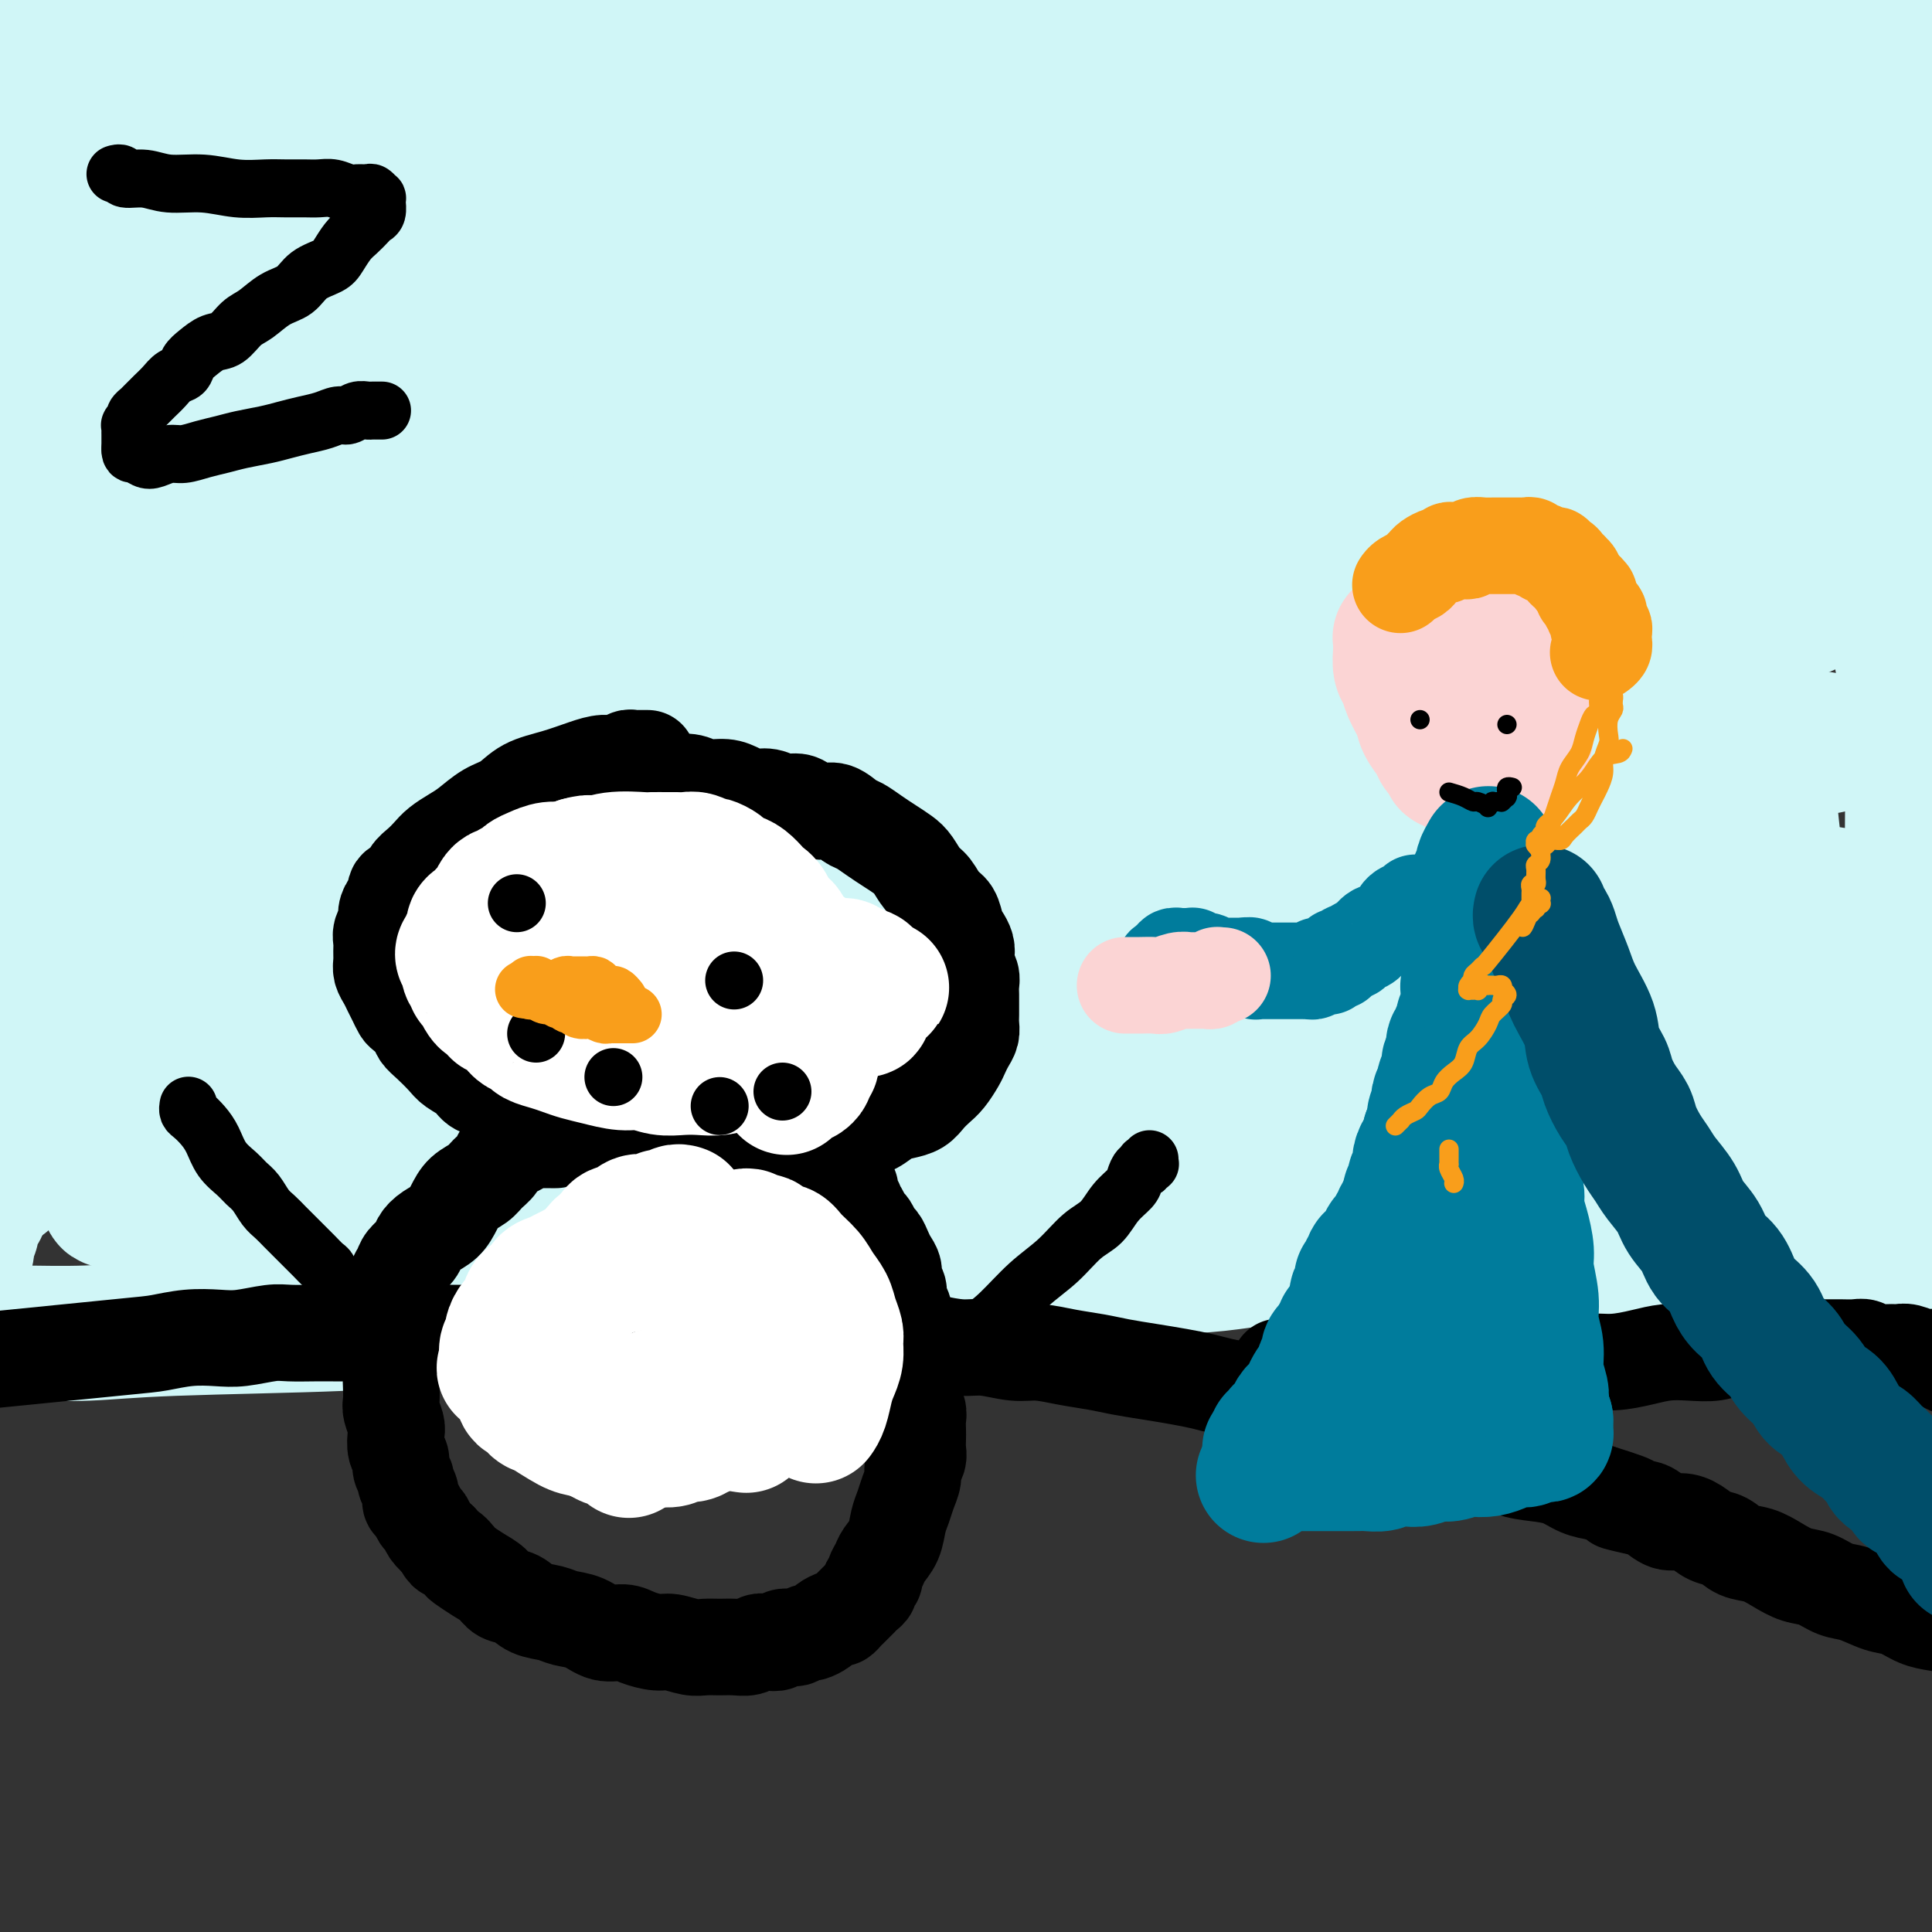
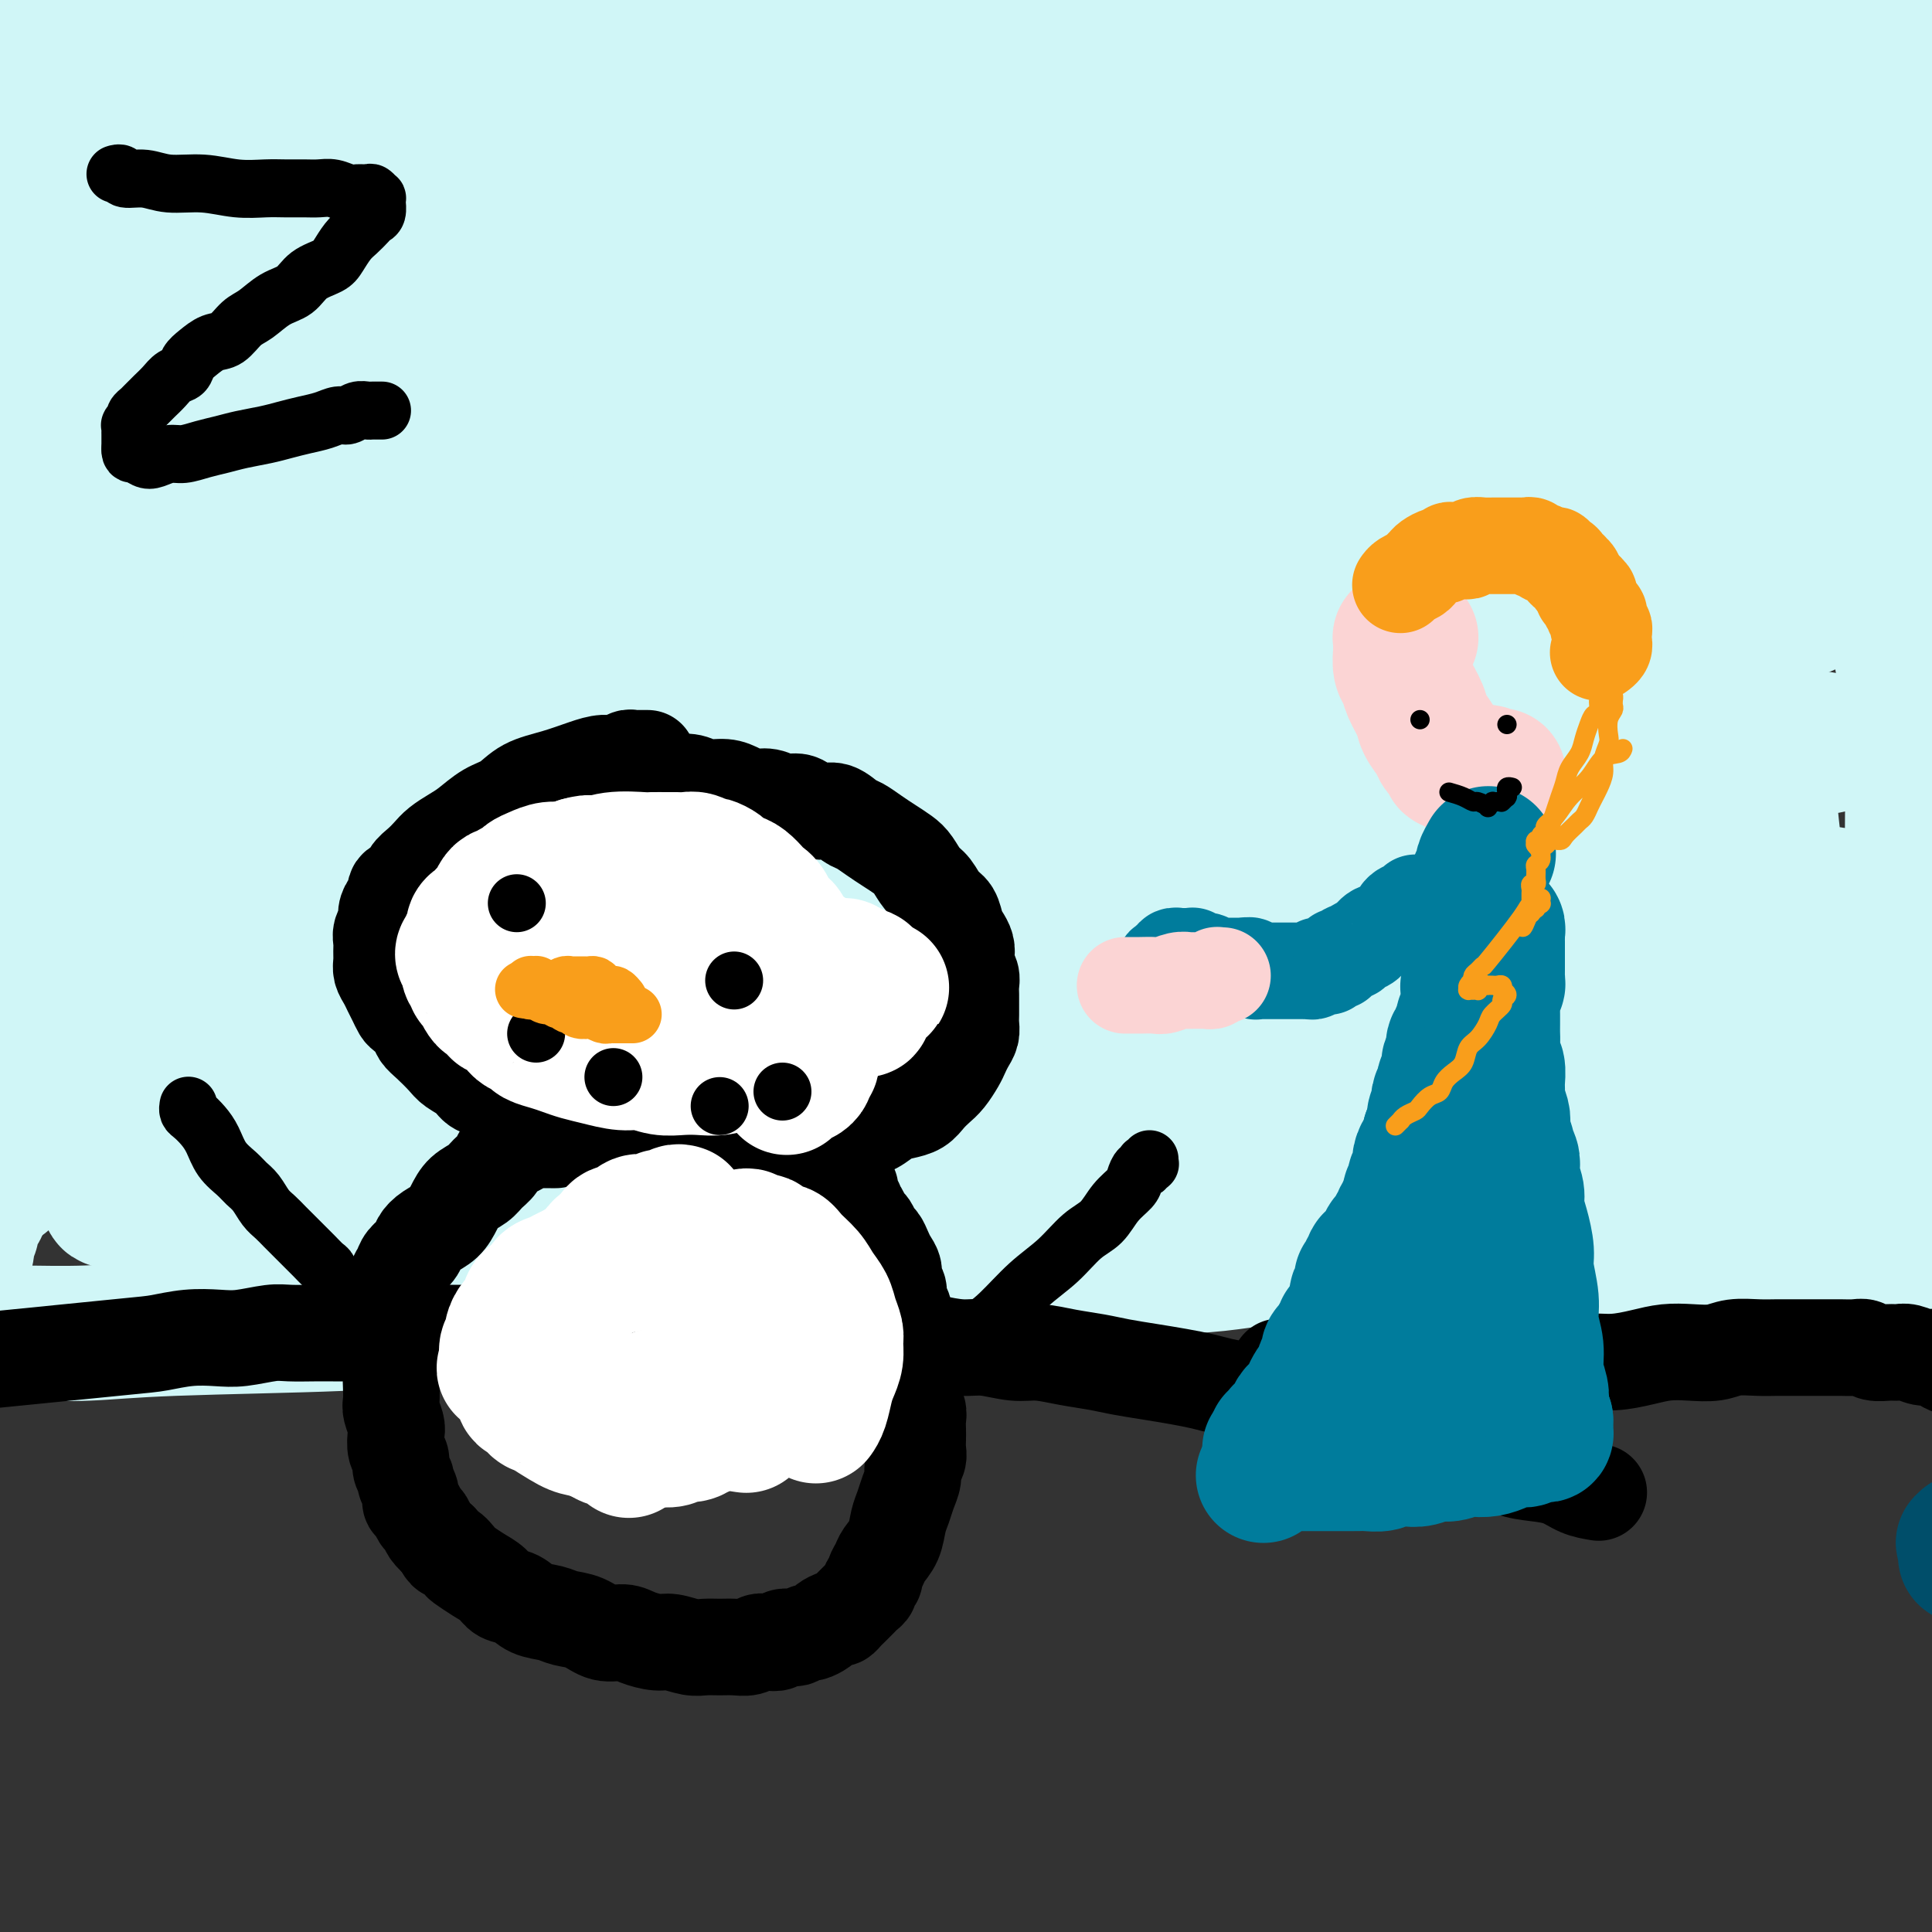
<svg xmlns="http://www.w3.org/2000/svg" viewBox="0 0 400 400" version="1.1">
  <rect x="0" y="0" width="400" height="400" fill="#333333" stroke="none" />
  <g fill="none" stroke="#D0F6F7" stroke-width="12" stroke-linecap="round" stroke-linejoin="round">
    <path d="M-6,63c18.562,-3.965 37.123,-7.930 49,-10c11.877,-2.070 17.069,-2.245 24,-3c6.931,-0.755 15.602,-2.089 24,-3c8.398,-0.911 16.522,-1.399 25,-2c8.478,-0.601 17.308,-1.314 26,-2c8.692,-0.686 17.244,-1.346 26,-2c8.756,-0.654 17.715,-1.304 26,-2c8.285,-0.696 15.895,-1.440 23,-2c7.105,-0.560 13.705,-0.936 20,-1c6.295,-0.064 12.287,0.183 18,0c5.713,-0.183 11.148,-0.795 16,-1c4.852,-0.205 9.121,-0.002 13,0c3.879,0.002 7.368,-0.196 10,0c2.632,0.196 4.406,0.786 6,1c1.594,0.214 3.009,0.054 4,0c0.991,-0.054 1.558,-0.000 2,0c0.442,0.000 0.758,-0.053 1,0c0.242,0.053 0.410,0.213 0,0c-0.410,-0.213 -1.398,-0.800 -2,-1c-0.602,-0.200 -0.819,-0.012 -2,0c-1.181,0.012 -3.325,-0.151 -8,0c-4.675,0.151 -11.879,0.617 -20,1c-8.121,0.383 -17.158,0.684 -26,1c-8.842,0.316 -17.488,0.647 -27,1c-9.512,0.353 -19.890,0.728 -30,1c-10.110,0.272 -19.951,0.441 -30,1c-10.049,0.559 -20.305,1.508 -30,2c-9.695,0.492 -18.830,0.528 -28,1c-9.170,0.472 -18.377,1.380 -26,2c-7.623,0.620 -13.664,0.950 -19,1c-5.336,0.050 -9.967,-0.182 -14,0c-4.033,0.182 -7.467,0.778 -10,1c-2.533,0.222 -4.164,0.070 -6,0c-1.836,-0.070 -3.877,-0.059 -6,0c-2.123,0.059 -4.330,0.166 -6,0c-1.670,-0.166 -2.805,-0.605 -4,-1c-1.195,-0.395 -2.450,-0.747 -3,-1c-0.550,-0.253 -0.394,-0.409 0,-1c0.394,-0.591 1.027,-1.617 3,-3c1.973,-1.383 5.287,-3.121 10,-5c4.713,-1.879 10.827,-3.897 19,-6c8.173,-2.103 18.407,-4.289 28,-6c9.593,-1.711 18.546,-2.945 28,-4c9.454,-1.055 19.409,-1.929 30,-3c10.591,-1.071 21.818,-2.337 33,-3c11.182,-0.663 22.319,-0.723 34,-1c11.681,-0.277 23.905,-0.772 36,-1c12.095,-0.228 24.060,-0.189 36,0c11.940,0.189 23.856,0.527 35,1c11.144,0.473 21.518,1.083 31,2c9.482,0.917 18.074,2.143 26,3c7.926,0.857 15.188,1.344 21,2c5.812,0.656 10.175,1.482 14,2c3.825,0.518 7.113,0.728 9,1c1.887,0.272 2.374,0.606 3,1c0.626,0.394 1.390,0.848 1,1c-0.390,0.152 -1.933,0.002 -5,0c-3.067,-0.002 -7.657,0.144 -14,0c-6.343,-0.144 -14.438,-0.577 -23,-1c-8.562,-0.423 -17.589,-0.835 -28,-1c-10.411,-0.165 -22.205,-0.082 -34,0" />
    <path d="M303,23c-30.895,-0.220 -56.634,-0.269 -74,0c-17.366,0.269 -26.359,0.857 -37,1c-10.641,0.143 -22.928,-0.159 -34,0c-11.072,0.159 -20.928,0.778 -30,1c-9.072,0.222 -17.359,0.049 -25,0c-7.641,-0.049 -14.636,0.028 -20,0c-5.364,-0.028 -9.098,-0.161 -16,-1c-6.902,-0.839 -16.972,-2.382 -21,-3c-4.028,-0.618 -2.014,-0.309 0,0" />
  </g>
  <g fill="none" stroke="#D0F6F7" stroke-width="28" stroke-linecap="round" stroke-linejoin="round">
    <path d="M-10,15c18.508,-3.607 37.016,-7.213 49,-9c11.984,-1.787 17.442,-1.754 25,-2c7.558,-0.246 17.214,-0.769 27,-1c9.786,-0.231 19.701,-0.169 30,0c10.299,0.169 20.983,0.445 32,1c11.017,0.555 22.368,1.389 34,2c11.632,0.611 23.545,0.998 35,2c11.455,1.002 22.453,2.617 33,4c10.547,1.383 20.644,2.533 30,4c9.356,1.467 17.972,3.249 26,5c8.028,1.751 15.468,3.470 22,5c6.532,1.530 12.156,2.871 17,4c4.844,1.129 8.907,2.048 12,3c3.093,0.952 5.217,1.939 7,3c1.783,1.061 3.227,2.198 4,3c0.773,0.802 0.877,1.269 0,2c-0.877,0.731 -2.733,1.726 -7,3c-4.267,1.274 -10.945,2.829 -19,4c-8.055,1.171 -17.487,1.960 -28,3c-10.513,1.040 -22.108,2.332 -34,3c-11.892,0.668 -24.080,0.712 -37,1c-12.920,0.288 -26.571,0.820 -40,1c-13.429,0.180 -26.634,0.007 -40,0c-13.366,-0.007 -26.892,0.153 -40,0c-13.108,-0.153 -25.798,-0.618 -36,-1c-10.202,-0.382 -17.916,-0.680 -25,-1c-7.084,-0.320 -13.537,-0.662 -19,-1c-5.463,-0.338 -9.934,-0.671 -13,-1c-3.066,-0.329 -4.727,-0.652 -7,-1c-2.273,-0.348 -5.158,-0.720 -7,-1c-1.842,-0.280 -2.640,-0.469 -4,-1c-1.360,-0.531 -3.281,-1.406 -3,-3c0.281,-1.594 2.763,-3.908 7,-6c4.237,-2.092 10.228,-3.962 20,-6c9.772,-2.038 23.326,-4.243 36,-6c12.674,-1.757 24.468,-3.065 38,-4c13.532,-0.935 28.802,-1.497 44,-2c15.198,-0.503 30.324,-0.946 46,-1c15.676,-0.054 31.900,0.282 47,1c15.100,0.718 29.074,1.819 43,3c13.926,1.181 27.804,2.442 40,4c12.196,1.558 22.709,3.414 32,5c9.291,1.586 17.361,2.902 23,4c5.639,1.098 8.847,1.978 12,3c3.153,1.022 6.252,2.187 8,3c1.748,0.813 2.145,1.274 0,2c-2.145,0.726 -6.830,1.715 -14,2c-7.170,0.285 -16.824,-0.136 -28,0c-11.176,0.136 -23.875,0.827 -38,1c-14.125,0.173 -29.676,-0.173 -46,0c-16.324,0.173 -33.423,0.863 -51,1c-17.577,0.137 -35.634,-0.280 -54,0c-18.366,0.280 -37.042,1.256 -52,2c-14.958,0.744 -26.197,1.257 -37,2c-10.803,0.743 -21.170,1.716 -29,2c-7.830,0.284 -13.123,-0.122 -17,0c-3.877,0.122 -6.337,0.773 -9,1c-2.663,0.227 -5.528,0.030 -8,0c-2.472,-0.030 -4.550,0.107 -6,0c-1.450,-0.107 -2.271,-0.459 0,-1c2.271,-0.541 7.636,-1.270 13,-2" />
    <path d="M34,54c6.866,-1.042 17.532,-2.146 32,-3c14.468,-0.854 32.739,-1.459 50,-2c17.261,-0.541 33.513,-1.016 51,-1c17.487,0.016 36.208,0.525 54,1c17.792,0.475 34.653,0.915 51,2c16.347,1.085 32.179,2.816 47,4c14.821,1.184 28.629,1.822 40,3c11.371,1.178 20.304,2.895 28,4c7.696,1.105 14.154,1.599 18,2c3.846,0.401 5.081,0.710 6,1c0.919,0.290 1.522,0.560 -2,1c-3.522,0.440 -11.171,1.052 -21,1c-9.829,-0.052 -21.839,-0.766 -36,-1c-14.161,-0.234 -30.471,0.011 -48,0c-17.529,-0.011 -36.275,-0.279 -56,0c-19.725,0.279 -40.430,1.106 -61,2c-20.570,0.894 -41.006,1.856 -59,3c-17.994,1.144 -33.545,2.472 -42,3c-8.455,0.528 -9.815,0.258 -29,2c-19.185,1.742 -56.196,5.498 -71,7c-14.804,1.502 -7.402,0.751 0,0" />
    <path d="M0,82c20.925,-4.467 41.849,-8.934 59,-12c17.151,-3.066 30.528,-4.729 46,-7c15.472,-2.271 33.041,-5.148 51,-7c17.959,-1.852 36.310,-2.677 55,-4c18.690,-1.323 37.719,-3.143 56,-4c18.281,-0.857 35.815,-0.750 52,-1c16.185,-0.250 31.020,-0.856 44,-1c12.980,-0.144 24.104,0.174 33,0c8.896,-0.174 15.564,-0.841 20,-1c4.436,-0.159 6.641,0.191 8,0c1.359,-0.191 1.873,-0.921 -1,-2c-2.873,-1.079 -9.132,-2.505 -18,-4c-8.868,-1.495 -20.343,-3.058 -34,-5c-13.657,-1.942 -29.494,-4.262 -47,-6c-17.506,-1.738 -36.680,-2.893 -56,-4c-19.320,-1.107 -38.787,-2.167 -59,-3c-20.213,-0.833 -41.174,-1.439 -58,-2c-16.826,-0.561 -29.519,-1.078 -41,-1c-11.481,0.078 -21.750,0.751 -30,1c-8.250,0.249 -14.481,0.073 -19,0c-4.519,-0.073 -7.325,-0.041 -10,0c-2.675,0.041 -5.219,0.093 -8,0c-2.781,-0.093 -5.801,-0.332 -6,-1c-0.199,-0.668 2.422,-1.766 9,-3c6.578,-1.234 17.112,-2.605 32,-4c14.888,-1.395 34.129,-2.815 53,-4c18.871,-1.185 37.372,-2.135 56,-3c18.628,-0.865 37.382,-1.644 56,-2c18.618,-0.356 37.099,-0.291 54,0c16.901,0.291 32.220,0.806 45,1c12.780,0.194 23.019,0.067 37,1c13.981,0.933 31.702,2.924 40,4c8.298,1.076 7.172,1.235 5,2c-2.172,0.765 -5.391,2.135 -12,3c-6.609,0.865 -16.608,1.224 -29,2c-12.392,0.776 -27.177,1.970 -44,3c-16.823,1.030 -35.685,1.895 -56,3c-20.315,1.105 -42.085,2.451 -64,4c-21.915,1.549 -43.977,3.302 -65,5c-21.023,1.698 -41.007,3.342 -49,4c-7.993,0.658 -3.997,0.329 0,0" />
    <path d="M5,42c14.453,-1.498 28.907,-2.996 43,-4c14.093,-1.004 27.826,-1.515 44,-2c16.174,-0.485 34.791,-0.945 54,-1c19.209,-0.055 39.011,0.293 58,1c18.989,0.707 37.165,1.771 54,3c16.835,1.229 32.330,2.624 46,4c13.670,1.376 25.516,2.734 35,4c9.484,1.266 16.607,2.439 22,4c5.393,1.561 9.058,3.509 11,5c1.942,1.491 2.163,2.525 -1,4c-3.163,1.475 -9.710,3.392 -19,5c-9.290,1.608 -21.323,2.907 -35,4c-13.677,1.093 -28.998,1.982 -45,3c-16.002,1.018 -32.686,2.167 -50,3c-17.314,0.833 -35.257,1.350 -52,2c-16.743,0.650 -32.287,1.434 -47,2c-14.713,0.566 -28.595,0.913 -38,1c-9.405,0.087 -14.331,-0.088 -21,0c-6.669,0.088 -15.080,0.439 -20,0c-4.920,-0.439 -6.348,-1.668 -5,-3c1.348,-1.332 5.473,-2.768 12,-5c6.527,-2.232 15.456,-5.261 27,-8c11.544,-2.739 25.704,-5.189 41,-8c15.296,-2.811 31.729,-5.983 49,-8c17.271,-2.017 35.381,-2.880 53,-4c17.619,-1.120 34.748,-2.497 51,-3c16.252,-0.503 31.628,-0.131 45,0c13.372,0.131 24.742,0.021 34,0c9.258,-0.021 16.405,0.045 21,0c4.595,-0.045 6.638,-0.202 8,0c1.362,0.202 2.044,0.763 -2,1c-4.044,0.237 -12.815,0.148 -24,0c-11.185,-0.148 -24.784,-0.357 -40,0c-15.216,0.357 -32.048,1.278 -50,2c-17.952,0.722 -37.025,1.243 -57,2c-19.975,0.757 -40.853,1.750 -58,3c-17.147,1.250 -30.564,2.758 -42,4c-11.436,1.242 -20.891,2.217 -29,3c-8.109,0.783 -14.873,1.374 -19,2c-4.127,0.626 -5.619,1.285 -9,2c-3.381,0.715 -8.653,1.485 -12,2c-3.347,0.515 -4.770,0.777 -2,1c2.770,0.223 9.731,0.409 22,0c12.269,-0.409 29.845,-1.412 47,-2c17.155,-0.588 33.887,-0.762 52,-1c18.113,-0.238 37.606,-0.542 56,0c18.394,0.542 35.689,1.930 52,3c16.311,1.070 31.639,1.823 45,3c13.361,1.177 24.755,2.777 34,4c9.245,1.223 16.342,2.068 22,3c5.658,0.932 9.878,1.953 12,3c2.122,1.047 2.146,2.122 -1,3c-3.146,0.878 -9.463,1.559 -19,2c-9.537,0.441 -22.293,0.643 -36,1c-13.707,0.357 -28.366,0.869 -46,1c-17.634,0.131 -38.242,-0.120 -55,0c-16.758,0.120 -29.667,0.609 -57,2c-27.333,1.391 -69.090,3.682 -90,5c-20.910,1.318 -20.974,1.662 -24,2c-3.026,0.338 -9.013,0.669 -15,1" />
    <path d="M35,93c-20.975,1.217 -8.911,0.258 -6,0c2.911,-0.258 -3.331,0.183 -5,0c-1.669,-0.183 1.236,-0.992 7,-2c5.764,-1.008 14.389,-2.216 28,-4c13.611,-1.784 32.208,-4.143 50,-6c17.792,-1.857 34.778,-3.212 53,-4c18.222,-0.788 37.680,-1.010 56,-1c18.320,0.010 35.503,0.253 51,1c15.497,0.747 29.307,2.000 41,3c11.693,1.000 21.270,1.747 29,3c7.730,1.253 13.614,3.012 18,4c4.386,0.988 7.274,1.205 8,2c0.726,0.795 -0.710,2.167 -5,3c-4.290,0.833 -11.434,1.127 -21,1c-9.566,-0.127 -21.554,-0.676 -35,-1c-13.446,-0.324 -28.351,-0.424 -44,-1c-15.649,-0.576 -32.041,-1.629 -49,-2c-16.959,-0.371 -34.484,-0.061 -52,0c-17.516,0.061 -35.021,-0.127 -49,0c-13.979,0.127 -24.430,0.571 -34,1c-9.570,0.429 -18.259,0.844 -25,1c-6.741,0.156 -11.533,0.052 -15,0c-3.467,-0.052 -5.608,-0.051 -8,0c-2.392,0.051 -5.035,0.153 -7,0c-1.965,-0.153 -3.251,-0.561 -4,-1c-0.749,-0.439 -0.960,-0.909 1,-2c1.960,-1.091 6.093,-2.802 13,-5c6.907,-2.198 16.589,-4.883 30,-7c13.411,-2.117 30.551,-3.666 47,-5c16.449,-1.334 32.206,-2.451 49,-3c16.794,-0.549 34.625,-0.528 51,0c16.375,0.528 31.296,1.564 46,3c14.704,1.436 29.193,3.271 42,5c12.807,1.729 23.934,3.350 33,5c9.066,1.650 16.071,3.327 22,5c5.929,1.673 10.783,3.340 14,5c3.217,1.660 4.796,3.312 4,5c-0.796,1.688 -3.966,3.412 -10,5c-6.034,1.588 -14.933,3.041 -26,4c-11.067,0.959 -24.303,1.422 -39,2c-14.697,0.578 -30.856,1.269 -48,2c-17.144,0.731 -35.273,1.503 -56,2c-20.727,0.497 -44.050,0.721 -57,1c-12.950,0.279 -15.525,0.614 -42,1c-26.475,0.386 -76.850,0.825 -97,1c-20.150,0.175 -10.075,0.088 0,0" />
    <path d="M17,103c3.438,0.174 6.875,0.349 13,0c6.125,-0.349 14.936,-1.220 26,-2c11.064,-0.780 24.381,-1.467 39,-2c14.619,-0.533 30.539,-0.912 48,-1c17.461,-0.088 36.463,0.115 55,1c18.537,0.885 36.608,2.453 54,4c17.392,1.547 34.106,3.073 49,5c14.894,1.927 27.967,4.256 38,6c10.033,1.744 17.026,2.902 24,4c6.974,1.098 13.928,2.137 15,4c1.072,1.863 -3.739,4.551 -11,6c-7.261,1.449 -16.971,1.659 -29,2c-12.029,0.341 -26.378,0.813 -42,1c-15.622,0.187 -32.518,0.089 -52,0c-19.482,-0.089 -41.552,-0.168 -60,0c-18.448,0.168 -33.274,0.584 -49,1c-15.726,0.416 -32.350,0.833 -39,1c-6.650,0.167 -3.325,0.083 0,0" />
    <path d="M-6,132c35.946,-0.899 71.891,-1.798 97,-2c25.109,-0.202 39.380,0.295 57,1c17.620,0.705 38.587,1.620 58,3c19.413,1.380 37.270,3.224 54,5c16.730,1.776 32.333,3.484 46,5c13.667,1.516 25.397,2.842 35,4c9.603,1.158 17.077,2.150 23,3c5.923,0.850 10.294,1.558 13,2c2.706,0.442 3.746,0.616 3,1c-0.746,0.384 -3.277,0.976 -9,1c-5.723,0.024 -14.639,-0.521 -26,-1c-11.361,-0.479 -25.166,-0.891 -41,-1c-15.834,-0.109 -33.696,0.087 -53,0c-19.304,-0.087 -40.051,-0.456 -61,0c-20.949,0.456 -42.102,1.738 -62,3c-19.898,1.262 -38.542,2.503 -46,3c-7.458,0.497 -3.729,0.248 0,0" />
    <path d="M13,166c4.366,-0.641 8.733,-1.282 16,-2c7.267,-0.718 17.435,-1.513 30,-2c12.565,-0.487 27.529,-0.664 45,-1c17.471,-0.336 37.451,-0.829 53,-1c15.549,-0.171 26.667,-0.018 52,1c25.333,1.018 64.881,2.903 86,4c21.119,1.097 23.810,1.407 29,2c5.190,0.593 12.878,1.468 18,2c5.122,0.532 7.678,0.719 10,1c2.322,0.281 4.409,0.656 5,1c0.591,0.344 -0.315,0.657 -3,1c-2.685,0.343 -7.150,0.717 -15,1c-7.850,0.283 -19.086,0.475 -31,1c-11.914,0.525 -24.505,1.383 -39,2c-14.495,0.617 -30.895,0.993 -47,2c-16.105,1.007 -31.916,2.644 -49,4c-17.084,1.356 -35.443,2.429 -50,4c-14.557,1.571 -25.313,3.638 -35,5c-9.687,1.362 -18.306,2.017 -25,3c-6.694,0.983 -11.462,2.293 -15,3c-3.538,0.707 -5.845,0.811 -8,1c-2.155,0.189 -4.156,0.462 -6,1c-1.844,0.538 -3.530,1.341 -2,2c1.530,0.659 6.276,1.172 15,2c8.724,0.828 21.425,1.969 39,3c17.575,1.031 40.025,1.952 60,3c19.975,1.048 37.474,2.222 55,4c17.526,1.778 35.077,4.160 51,6c15.923,1.840 30.216,3.136 43,5c12.784,1.864 24.059,4.294 33,6c8.941,1.706 15.549,2.687 21,4c5.451,1.313 9.745,2.960 13,4c3.255,1.040 5.472,1.475 6,2c0.528,0.525 -0.634,1.141 -5,1c-4.366,-0.141 -11.936,-1.040 -22,-2c-10.064,-0.960 -22.621,-1.980 -36,-3c-13.379,-1.020 -27.581,-2.039 -44,-3c-16.419,-0.961 -35.056,-1.865 -54,-3c-18.944,-1.135 -38.195,-2.500 -55,-3c-16.805,-0.500 -31.165,-0.135 -44,0c-12.835,0.135 -24.144,0.039 -33,0c-8.856,-0.039 -15.258,-0.021 -20,0c-4.742,0.021 -7.822,0.043 -11,0c-3.178,-0.043 -6.453,-0.153 -10,0c-3.547,0.153 -7.368,0.568 -9,1c-1.632,0.432 -1.077,0.879 4,1c5.077,0.121 14.675,-0.085 29,0c14.325,0.085 33.379,0.460 53,1c19.621,0.540 39.811,1.246 56,2c16.189,0.754 28.377,1.555 56,5c27.623,3.445 70.682,9.532 94,13c23.318,3.468 26.896,4.317 33,6c6.104,1.683 14.735,4.201 21,6c6.265,1.799 10.164,2.880 13,4c2.836,1.120 4.608,2.278 5,3c0.392,0.722 -0.596,1.008 -5,1c-4.404,-0.008 -12.224,-0.310 -22,-1c-9.776,-0.690 -21.507,-1.769 -35,-3c-13.493,-1.231 -28.746,-2.616 -44,-4" />
    <path d="M283,262c-25.292,-2.078 -35.522,-3.772 -51,-5c-15.478,-1.228 -36.206,-1.990 -56,-3c-19.794,-1.010 -38.656,-2.270 -54,-3c-15.344,-0.730 -27.170,-0.931 -38,-1c-10.830,-0.069 -20.664,-0.006 -28,0c-7.336,0.006 -12.174,-0.044 -16,0c-3.826,0.044 -6.639,0.183 -9,0c-2.361,-0.183 -4.269,-0.689 -6,-1c-1.731,-0.311 -3.287,-0.429 -2,-1c1.287,-0.571 5.415,-1.597 13,-3c7.585,-1.403 18.627,-3.185 34,-5c15.373,-1.815 35.077,-3.664 54,-5c18.923,-1.336 37.066,-2.159 55,-3c17.934,-0.841 35.658,-1.700 53,-2c17.342,-0.300 34.301,-0.042 50,0c15.699,0.042 30.138,-0.131 43,0c12.862,0.131 24.147,0.566 34,1c9.853,0.434 18.274,0.866 25,1c6.726,0.134 11.757,-0.030 15,0c3.243,0.030 4.698,0.253 6,0c1.302,-0.253 2.453,-0.982 1,-2c-1.453,-1.018 -5.508,-2.326 -12,-4c-6.492,-1.674 -15.419,-3.713 -26,-6c-10.581,-2.287 -22.815,-4.821 -36,-7c-13.185,-2.179 -27.320,-4.001 -43,-6c-15.680,-1.999 -32.907,-4.174 -50,-6c-17.093,-1.826 -34.054,-3.302 -50,-5c-15.946,-1.698 -30.876,-3.617 -46,-5c-15.124,-1.383 -30.443,-2.229 -42,-3c-11.557,-0.771 -19.354,-1.465 -26,-2c-6.646,-0.535 -12.143,-0.909 -16,-1c-3.857,-0.091 -6.076,0.102 -9,0c-2.924,-0.102 -6.555,-0.499 -8,-1c-1.445,-0.501 -0.704,-1.105 4,-2c4.704,-0.895 13.371,-2.080 24,-3c10.629,-0.920 23.219,-1.576 37,-2c13.781,-0.424 28.752,-0.617 45,-1c16.248,-0.383 33.772,-0.956 51,-1c17.228,-0.044 34.160,0.441 51,1c16.840,0.559 33.587,1.193 49,2c15.413,0.807 29.493,1.787 42,3c12.507,1.213 23.442,2.660 33,4c9.558,1.340 17.739,2.574 24,4c6.261,1.426 10.601,3.043 14,4c3.399,0.957 5.858,1.255 7,2c1.142,0.745 0.967,1.938 -3,3c-3.967,1.062 -11.725,1.993 -21,3c-9.275,1.007 -20.068,2.089 -33,3c-12.932,0.911 -28.003,1.652 -45,2c-16.997,0.348 -35.920,0.305 -55,1c-19.080,0.695 -38.316,2.128 -58,3c-19.684,0.872 -39.816,1.184 -58,2c-18.184,0.816 -34.420,2.136 -43,3c-8.580,0.864 -9.502,1.271 -33,3c-23.498,1.729 -69.571,4.780 -88,6c-18.429,1.220 -9.215,0.610 0,0" />
    <path d="M8,219c3.258,-0.156 6.517,-0.311 12,-1c5.483,-0.689 13.192,-1.911 23,-3c9.808,-1.089 21.716,-2.044 35,-3c13.284,-0.956 27.946,-1.913 44,-3c16.054,-1.087 33.501,-2.303 51,-3c17.499,-0.697 35.051,-0.875 52,-1c16.949,-0.125 33.296,-0.199 49,0c15.704,0.199 30.766,0.670 44,1c13.234,0.330 24.641,0.519 35,1c10.359,0.481 19.672,1.254 27,2c7.328,0.746 12.673,1.464 17,2c4.327,0.536 7.636,0.891 10,1c2.364,0.109 3.782,-0.028 4,0c0.218,0.028 -0.766,0.220 -4,0c-3.234,-0.220 -8.719,-0.853 -16,-2c-7.281,-1.147 -16.358,-2.810 -27,-4c-10.642,-1.190 -22.848,-1.908 -36,-3c-13.152,-1.092 -27.248,-2.558 -42,-4c-14.752,-1.442 -30.158,-2.859 -46,-4c-15.842,-1.141 -32.120,-2.006 -48,-3c-15.880,-0.994 -31.362,-2.116 -47,-3c-15.638,-0.884 -31.431,-1.530 -45,-2c-13.569,-0.470 -24.916,-0.765 -31,-1c-6.084,-0.235 -6.907,-0.409 -23,-1c-16.093,-0.591 -47.455,-1.597 -60,-2c-12.545,-0.403 -6.272,-0.201 0,0" />
-     <path d="M1,163c11.609,-7.188 23.218,-14.376 30,-19c6.782,-4.624 8.736,-6.685 11,-9c2.264,-2.315 4.839,-4.885 7,-7c2.161,-2.115 3.909,-3.774 5,-5c1.091,-1.226 1.526,-2.020 2,-3c0.474,-0.980 0.988,-2.146 1,-3c0.012,-0.854 -0.479,-1.396 -1,-2c-0.521,-0.604 -1.073,-1.271 -2,-2c-0.927,-0.729 -2.229,-1.519 -4,-2c-1.771,-0.481 -4.010,-0.651 -6,-1c-1.990,-0.349 -3.730,-0.875 -5,-1c-1.270,-0.125 -2.068,0.150 -3,0c-0.932,-0.150 -1.997,-0.726 -3,-1c-1.003,-0.274 -1.943,-0.245 -3,0c-1.057,0.245 -2.231,0.705 -3,1c-0.769,0.295 -1.133,0.426 -2,1c-0.867,0.574 -2.236,1.592 -3,2c-0.764,0.408 -0.923,0.206 -2,2c-1.077,1.794 -3.072,5.583 -4,8c-0.928,2.417 -0.788,3.462 -1,5c-0.212,1.538 -0.774,3.571 -1,6c-0.226,2.429 -0.114,5.256 0,8c0.114,2.744 0.230,5.405 0,8c-0.230,2.595 -0.808,5.124 -1,8c-0.192,2.876 0.001,6.099 0,9c-0.001,2.901 -0.196,5.482 0,8c0.196,2.518 0.784,4.974 1,7c0.216,2.026 0.059,3.620 0,5c-0.059,1.380 -0.020,2.544 0,4c0.020,1.456 0.020,3.202 0,5c-0.020,1.798 -0.062,3.647 0,5c0.062,1.353 0.228,2.211 0,3c-0.228,0.789 -0.849,1.510 -1,2c-0.151,0.490 0.167,0.750 0,1c-0.167,0.250 -0.818,0.491 -1,0c-0.182,-0.491 0.105,-1.713 0,-3c-0.105,-1.287 -0.601,-2.640 -1,-4c-0.399,-1.360 -0.699,-2.726 -1,-5c-0.301,-2.274 -0.602,-5.456 -1,-8c-0.398,-2.544 -0.894,-4.449 -1,-7c-0.106,-2.551 0.179,-5.746 0,-9c-0.179,-3.254 -0.822,-6.565 -1,-10c-0.178,-3.435 0.110,-6.993 0,-10c-0.110,-3.007 -0.618,-5.464 -1,-11c-0.382,-5.536 -0.638,-14.153 -1,-23c-0.362,-8.847 -0.830,-17.926 -1,-24c-0.170,-6.074 -0.043,-9.145 0,-13c0.043,-3.855 0.001,-8.494 0,-13c-0.001,-4.506 0.038,-8.877 0,-13c-0.038,-4.123 -0.152,-7.997 0,-12c0.152,-4.003 0.570,-8.136 1,-12c0.430,-3.864 0.872,-7.460 1,-11c0.128,-3.540 -0.057,-7.023 0,-10c0.057,-2.977 0.355,-5.447 1,-10c0.645,-4.553 1.635,-11.187 2,-15c0.365,-3.813 0.104,-4.804 0,-6c-0.104,-1.196 -0.052,-2.598 0,-4" />
+     <path d="M1,163c11.609,-7.188 23.218,-14.376 30,-19c6.782,-4.624 8.736,-6.685 11,-9c2.264,-2.315 4.839,-4.885 7,-7c2.161,-2.115 3.909,-3.774 5,-5c1.091,-1.226 1.526,-2.020 2,-3c0.474,-0.980 0.988,-2.146 1,-3c0.012,-0.854 -0.479,-1.396 -1,-2c-0.521,-0.604 -1.073,-1.271 -2,-2c-0.927,-0.729 -2.229,-1.519 -4,-2c-1.990,-0.349 -3.730,-0.875 -5,-1c-1.270,-0.125 -2.068,0.150 -3,0c-0.932,-0.150 -1.997,-0.726 -3,-1c-1.003,-0.274 -1.943,-0.245 -3,0c-1.057,0.245 -2.231,0.705 -3,1c-0.769,0.295 -1.133,0.426 -2,1c-0.867,0.574 -2.236,1.592 -3,2c-0.764,0.408 -0.923,0.206 -2,2c-1.077,1.794 -3.072,5.583 -4,8c-0.928,2.417 -0.788,3.462 -1,5c-0.212,1.538 -0.774,3.571 -1,6c-0.226,2.429 -0.114,5.256 0,8c0.114,2.744 0.230,5.405 0,8c-0.230,2.595 -0.808,5.124 -1,8c-0.192,2.876 0.001,6.099 0,9c-0.001,2.901 -0.196,5.482 0,8c0.196,2.518 0.784,4.974 1,7c0.216,2.026 0.059,3.620 0,5c-0.059,1.380 -0.020,2.544 0,4c0.020,1.456 0.020,3.202 0,5c-0.020,1.798 -0.062,3.647 0,5c0.062,1.353 0.228,2.211 0,3c-0.228,0.789 -0.849,1.510 -1,2c-0.151,0.490 0.167,0.750 0,1c-0.167,0.250 -0.818,0.491 -1,0c-0.182,-0.491 0.105,-1.713 0,-3c-0.105,-1.287 -0.601,-2.640 -1,-4c-0.399,-1.360 -0.699,-2.726 -1,-5c-0.301,-2.274 -0.602,-5.456 -1,-8c-0.398,-2.544 -0.894,-4.449 -1,-7c-0.106,-2.551 0.179,-5.746 0,-9c-0.179,-3.254 -0.822,-6.565 -1,-10c-0.178,-3.435 0.110,-6.993 0,-10c-0.110,-3.007 -0.618,-5.464 -1,-11c-0.382,-5.536 -0.638,-14.153 -1,-23c-0.362,-8.847 -0.830,-17.926 -1,-24c-0.170,-6.074 -0.043,-9.145 0,-13c0.043,-3.855 0.001,-8.494 0,-13c-0.001,-4.506 0.038,-8.877 0,-13c-0.038,-4.123 -0.152,-7.997 0,-12c0.152,-4.003 0.570,-8.136 1,-12c0.430,-3.864 0.872,-7.460 1,-11c0.128,-3.540 -0.057,-7.023 0,-10c0.057,-2.977 0.355,-5.447 1,-10c0.645,-4.553 1.635,-11.187 2,-15c0.365,-3.813 0.104,-4.804 0,-6c-0.104,-1.196 -0.052,-2.598 0,-4" />
    <path d="M9,-27c0.996,-19.465 0.985,-8.628 1,-5c0.015,3.628 0.057,0.047 0,-2c-0.057,-2.047 -0.211,-2.559 0,-3c0.211,-0.441 0.789,-0.812 1,-1c0.211,-0.188 0.055,-0.195 0,0c-0.055,0.195 -0.011,0.591 0,1c0.011,0.409 -0.012,0.832 0,2c0.012,1.168 0.059,3.081 0,5c-0.059,1.919 -0.223,3.843 0,6c0.223,2.157 0.834,4.547 1,7c0.166,2.453 -0.111,4.971 0,8c0.111,3.029 0.611,6.571 1,10c0.389,3.429 0.667,6.745 1,10c0.333,3.255 0.719,6.450 1,10c0.281,3.550 0.455,7.454 1,11c0.545,3.546 1.460,6.735 2,10c0.540,3.265 0.704,6.608 1,10c0.296,3.392 0.724,6.833 1,10c0.276,3.167 0.400,6.061 1,9c0.600,2.939 1.678,5.924 2,9c0.322,3.076 -0.110,6.244 0,9c0.110,2.756 0.761,5.102 1,8c0.239,2.898 0.065,6.350 0,9c-0.065,2.650 -0.020,4.500 0,7c0.020,2.500 0.015,5.652 0,8c-0.015,2.348 -0.042,3.894 0,6c0.042,2.106 0.151,4.773 0,7c-0.151,2.227 -0.561,4.016 -1,6c-0.439,1.984 -0.906,4.165 -1,6c-0.094,1.835 0.185,3.323 0,5c-0.185,1.677 -0.835,3.542 -1,5c-0.165,1.458 0.153,2.509 0,4c-0.153,1.491 -0.777,3.422 -1,5c-0.223,1.578 -0.044,2.805 0,4c0.044,1.195 -0.048,2.359 0,4c0.048,1.641 0.235,3.758 1,6c0.765,2.242 2.106,4.607 4,7c1.894,2.393 4.341,4.813 8,6c3.659,1.187 8.531,1.142 13,1c4.469,-0.142 8.534,-0.382 13,-1c4.466,-0.618 9.333,-1.614 14,-3c4.667,-1.386 9.133,-3.162 14,-5c4.867,-1.838 10.134,-3.737 15,-6c4.866,-2.263 9.330,-4.889 14,-7c4.670,-2.111 9.545,-3.709 14,-6c4.455,-2.291 8.488,-5.277 13,-8c4.512,-2.723 9.502,-5.183 14,-8c4.498,-2.817 8.504,-5.991 13,-9c4.496,-3.009 9.484,-5.851 14,-9c4.516,-3.149 8.562,-6.603 13,-10c4.438,-3.397 9.268,-6.735 14,-10c4.732,-3.265 9.365,-6.456 14,-10c4.635,-3.544 9.272,-7.441 14,-11c4.728,-3.559 9.547,-6.781 14,-10c4.453,-3.219 8.541,-6.436 13,-10c4.459,-3.564 9.289,-7.474 14,-11c4.711,-3.526 9.304,-6.667 13,-9c3.696,-2.333 6.495,-3.859 13,-8c6.505,-4.141 16.716,-10.897 23,-15c6.284,-4.103 8.642,-5.551 11,-7" />
    <path d="M340,20c11.156,-6.917 9.048,-4.708 10,-5c0.952,-0.292 4.966,-3.085 8,-5c3.034,-1.915 5.090,-2.951 7,-4c1.910,-1.049 3.674,-2.109 5,-3c1.326,-0.891 2.213,-1.612 3,-2c0.787,-0.388 1.475,-0.444 2,-1c0.525,-0.556 0.888,-1.614 1,-2c0.112,-0.386 -0.026,-0.100 0,0c0.026,0.100 0.215,0.015 0,0c-0.215,-0.015 -0.834,0.039 -1,0c-0.166,-0.039 0.121,-0.170 0,0c-0.121,0.170 -0.651,0.643 -1,1c-0.349,0.357 -0.519,0.599 -1,1c-0.481,0.401 -1.273,0.961 -2,2c-0.727,1.039 -1.388,2.555 -2,4c-0.612,1.445 -1.175,2.817 -2,5c-0.825,2.183 -1.912,5.178 -3,8c-1.088,2.822 -2.176,5.472 -3,8c-0.824,2.528 -1.383,4.934 -2,8c-0.617,3.066 -1.290,6.791 -2,10c-0.710,3.209 -1.455,5.900 -2,9c-0.545,3.100 -0.889,6.607 -1,10c-0.111,3.393 0.011,6.671 0,10c-0.011,3.329 -0.155,6.708 0,10c0.155,3.292 0.607,6.498 1,10c0.393,3.502 0.725,7.300 1,11c0.275,3.700 0.492,7.302 1,11c0.508,3.698 1.306,7.490 2,11c0.694,3.510 1.285,6.737 2,10c0.715,3.263 1.555,6.563 2,10c0.445,3.437 0.497,7.010 1,10c0.503,2.990 1.458,5.398 2,8c0.542,2.602 0.670,5.400 1,8c0.330,2.600 0.863,5.004 1,7c0.137,1.996 -0.121,3.583 0,5c0.121,1.417 0.623,2.662 1,4c0.377,1.338 0.630,2.767 1,4c0.370,1.233 0.858,2.271 1,3c0.142,0.729 -0.061,1.151 0,2c0.061,0.849 0.386,2.125 1,3c0.614,0.875 1.516,1.348 2,2c0.484,0.652 0.551,1.482 1,2c0.449,0.518 1.279,0.724 2,1c0.721,0.276 1.334,0.622 2,1c0.666,0.378 1.385,0.790 2,1c0.615,0.210 1.124,0.220 2,0c0.876,-0.220 2.117,-0.669 3,-1c0.883,-0.331 1.406,-0.543 2,-1c0.594,-0.457 1.259,-1.157 2,-2c0.741,-0.843 1.558,-1.829 2,-3c0.442,-1.171 0.511,-2.528 1,-4c0.489,-1.472 1.400,-3.058 2,-5c0.600,-1.942 0.891,-4.240 1,-7c0.109,-2.760 0.037,-5.983 0,-9c-0.037,-3.017 -0.040,-5.830 0,-9c0.040,-3.170 0.124,-6.697 0,-11c-0.124,-4.303 -0.456,-9.380 -1,-13c-0.544,-3.620 -1.300,-5.782 -2,-13c-0.700,-7.218 -1.343,-19.491 -2,-27c-0.657,-7.509 -1.329,-10.255 -2,-13" />
    <path d="M389,90c-1.027,-16.833 -0.094,-11.417 0,-12c0.094,-0.583 -0.651,-7.166 -1,-12c-0.349,-4.834 -0.302,-7.919 0,-11c0.302,-3.081 0.858,-6.159 1,-9c0.142,-2.841 -0.132,-5.446 0,-8c0.132,-2.554 0.669,-5.056 1,-7c0.331,-1.944 0.455,-3.329 1,-5c0.545,-1.671 1.512,-3.629 2,-5c0.488,-1.371 0.498,-2.154 1,-3c0.502,-0.846 1.496,-1.756 2,-2c0.504,-0.244 0.516,0.179 1,0c0.484,-0.179 1.438,-0.959 2,-1c0.562,-0.041 0.732,0.657 1,1c0.268,0.343 0.634,0.330 1,1c0.366,0.670 0.732,2.021 1,3c0.268,0.979 0.438,1.584 1,3c0.562,1.416 1.515,3.642 2,6c0.485,2.358 0.500,4.848 1,8c0.500,3.152 1.484,6.968 2,11c0.516,4.032 0.563,8.281 1,13c0.437,4.719 1.265,9.906 2,15c0.735,5.094 1.379,10.093 2,15c0.621,4.907 1.221,9.721 2,15c0.779,5.279 1.737,11.022 3,16c1.263,4.978 2.831,9.192 4,14c1.169,4.808 1.940,10.210 3,15c1.060,4.790 2.409,8.967 4,13c1.591,4.033 3.423,7.920 5,12c1.577,4.080 2.898,8.351 4,12c1.102,3.649 1.985,6.674 3,9c1.015,2.326 2.162,3.952 3,6c0.838,2.048 1.365,4.518 2,6c0.635,1.482 1.376,1.978 2,3c0.624,1.022 1.131,2.572 2,4c0.869,1.428 2.099,2.733 3,4c0.901,1.267 1.473,2.495 3,4c1.527,1.505 4.008,3.287 5,4c0.992,0.713 0.496,0.356 0,0" />
    <path d="M396,273c0.113,0.000 0.226,0.000 0,0c-0.226,0.000 -0.792,0.000 -1,0c-0.208,0.000 -0.060,0.000 0,0c0.060,0.000 0.030,0.000 0,0" />
    <path d="M377,257c0.008,0.000 0.017,0.000 0,0c-0.017,-0.000 -0.058,-0.001 0,0c0.058,0.001 0.216,0.005 0,0c-0.216,-0.005 -0.807,-0.019 -1,0c-0.193,0.019 0.012,0.070 -1,0c-1.012,-0.070 -3.239,-0.263 -6,0c-2.761,0.263 -6.054,0.980 -10,1c-3.946,0.020 -8.544,-0.658 -14,-1c-5.456,-0.342 -11.771,-0.349 -18,-1c-6.229,-0.651 -12.374,-1.948 -18,-3c-5.626,-1.052 -10.735,-1.860 -16,-3c-5.265,-1.140 -10.688,-2.612 -16,-4c-5.312,-1.388 -10.514,-2.694 -16,-4c-5.486,-1.306 -11.255,-2.614 -17,-4c-5.745,-1.386 -11.465,-2.850 -16,-4c-4.535,-1.150 -7.886,-1.988 -17,-4c-9.114,-2.012 -23.992,-5.200 -33,-7c-9.008,-1.800 -12.145,-2.212 -17,-3c-4.855,-0.788 -11.429,-1.953 -17,-3c-5.571,-1.047 -10.139,-1.975 -15,-3c-4.861,-1.025 -10.015,-2.147 -15,-3c-4.985,-0.853 -9.802,-1.436 -14,-2c-4.198,-0.564 -7.779,-1.110 -11,-2c-3.221,-0.890 -6.084,-2.126 -9,-3c-2.916,-0.874 -5.885,-1.388 -8,-2c-2.115,-0.612 -3.378,-1.321 -5,-2c-1.622,-0.679 -3.605,-1.326 -5,-2c-1.395,-0.674 -2.203,-1.375 -3,-2c-0.797,-0.625 -1.583,-1.173 -2,-2c-0.417,-0.827 -0.464,-1.934 -1,-3c-0.536,-1.066 -1.561,-2.092 -2,-3c-0.439,-0.908 -0.293,-1.697 0,-3c0.293,-1.303 0.734,-3.119 1,-5c0.266,-1.881 0.357,-3.829 1,-6c0.643,-2.171 1.838,-4.567 3,-7c1.162,-2.433 2.291,-4.902 4,-8c1.709,-3.098 3.998,-6.823 6,-10c2.002,-3.177 3.717,-5.804 6,-9c2.283,-3.196 5.133,-6.960 8,-10c2.867,-3.040 5.751,-5.355 9,-8c3.249,-2.645 6.864,-5.619 10,-8c3.136,-2.381 5.793,-4.168 9,-6c3.207,-1.832 6.963,-3.710 10,-5c3.037,-1.290 5.357,-1.992 8,-3c2.643,-1.008 5.611,-2.322 8,-3c2.389,-0.678 4.198,-0.718 6,-1c1.802,-0.282 3.596,-0.805 5,-1c1.404,-0.195 2.418,-0.063 3,0c0.582,0.063 0.734,0.055 1,0c0.266,-0.055 0.648,-0.159 1,0c0.352,0.159 0.676,0.579 1,1" />
    <path d="M154,96c2.680,0.068 0.880,0.738 0,1c-0.880,0.262 -0.840,0.115 -1,0c-0.160,-0.115 -0.519,-0.198 -1,0c-0.481,0.198 -1.084,0.678 -2,1c-0.916,0.322 -2.146,0.485 -5,2c-2.854,1.515 -7.331,4.380 -12,7c-4.669,2.620 -9.531,4.993 -15,8c-5.469,3.007 -11.545,6.649 -18,10c-6.455,3.351 -13.290,6.412 -20,10c-6.710,3.588 -13.293,7.702 -19,11c-5.707,3.298 -10.536,5.781 -15,8c-4.464,2.219 -8.564,4.173 -12,6c-3.436,1.827 -6.208,3.525 -9,5c-2.792,1.475 -5.604,2.725 -6,3c-0.396,0.275 1.624,-0.426 -5,3c-6.624,3.426 -21.893,10.979 -28,14c-6.107,3.021 -3.054,1.511 0,0" />
    <path d="M-6,196c15.948,2.118 31.895,4.237 41,5c9.105,0.763 11.367,0.171 15,0c3.633,-0.171 8.635,0.079 13,0c4.365,-0.079 8.091,-0.485 12,-1c3.909,-0.515 7.999,-1.137 12,-2c4.001,-0.863 7.912,-1.967 12,-3c4.088,-1.033 8.354,-1.994 12,-3c3.646,-1.006 6.671,-2.056 10,-3c3.329,-0.944 6.960,-1.781 10,-3c3.040,-1.219 5.488,-2.821 8,-4c2.512,-1.179 5.089,-1.936 7,-3c1.911,-1.064 3.154,-2.436 4,-3c0.846,-0.564 1.293,-0.321 2,-1c0.707,-0.679 1.675,-2.280 2,-3c0.325,-0.720 0.008,-0.559 0,-1c-0.008,-0.441 0.295,-1.484 0,-2c-0.295,-0.516 -1.188,-0.506 -2,-1c-0.812,-0.494 -1.545,-1.492 -3,-2c-1.455,-0.508 -3.633,-0.526 -6,-1c-2.367,-0.474 -4.922,-1.404 -8,-2c-3.078,-0.596 -6.680,-0.858 -10,-1c-3.320,-0.142 -6.358,-0.163 -10,0c-3.642,0.163 -7.887,0.509 -12,1c-4.113,0.491 -8.094,1.126 -12,2c-3.906,0.874 -7.737,1.987 -12,3c-4.263,1.013 -8.957,1.924 -13,3c-4.043,1.076 -7.436,2.316 -11,4c-3.564,1.684 -7.301,3.813 -10,5c-2.699,1.187 -4.361,1.433 -7,3c-2.639,1.567 -6.255,4.455 -8,6c-1.745,1.545 -1.619,1.746 -2,2c-0.381,0.254 -1.267,0.562 -2,1c-0.733,0.438 -1.311,1.006 -2,2c-0.689,0.994 -1.490,2.416 -2,3c-0.510,0.584 -0.729,0.331 -1,1c-0.271,0.669 -0.593,2.258 -1,3c-0.407,0.742 -0.897,0.635 -1,1c-0.103,0.365 0.182,1.200 0,2c-0.182,0.800 -0.832,1.564 -1,2c-0.168,0.436 0.147,0.543 0,1c-0.147,0.457 -0.757,1.264 -1,2c-0.243,0.736 -0.121,1.401 0,2c0.121,0.599 0.240,1.131 0,2c-0.240,0.869 -0.838,2.077 -1,3c-0.162,0.923 0.111,1.563 0,2c-0.111,0.437 -0.607,0.670 -1,2c-0.393,1.330 -0.683,3.756 -1,5c-0.317,1.244 -0.661,1.307 -1,2c-0.339,0.693 -0.672,2.016 -1,3c-0.328,0.984 -0.651,1.630 -1,2c-0.349,0.370 -0.724,0.465 -1,1c-0.276,0.535 -0.454,1.509 -1,2c-0.546,0.491 -1.460,0.498 -2,1c-0.540,0.502 -0.707,1.500 -1,2c-0.293,0.500 -0.711,0.501 -1,1c-0.289,0.499 -0.449,1.494 -1,2c-0.551,0.506 -1.495,0.521 -2,1c-0.505,0.479 -0.573,1.423 -1,2c-0.427,0.577 -1.214,0.789 -2,1" />
    <path d="M-1,245c-2.194,2.495 -1.180,1.233 -1,1c0.180,-0.233 -0.472,0.562 -1,1c-0.528,0.438 -0.930,0.517 -1,1c-0.070,0.483 0.191,1.368 0,2c-0.191,0.632 -0.836,1.009 -1,1c-0.164,-0.009 0.153,-0.406 0,0c-0.153,0.406 -0.777,1.615 -1,2c-0.223,0.385 -0.046,-0.053 0,0c0.046,0.053 -0.039,0.597 0,1c0.039,0.403 0.203,0.667 0,1c-0.203,0.333 -0.773,0.737 -1,1c-0.227,0.263 -0.112,0.385 0,1c0.112,0.615 0.223,1.722 0,2c-0.223,0.278 -0.778,-0.273 -1,0c-0.222,0.273 -0.112,1.368 0,2c0.112,0.632 0.226,0.799 0,1c-0.226,0.201 -0.793,0.435 -1,1c-0.207,0.565 -0.054,1.461 0,2c0.054,0.539 0.011,0.723 0,1c-0.011,0.277 0.011,0.648 0,1c-0.011,0.352 -0.054,0.685 0,1c0.054,0.315 0.207,0.610 0,1c-0.207,0.390 -0.774,0.874 -1,1c-0.226,0.126 -0.112,-0.106 0,0c0.112,0.106 0.222,0.551 0,1c-0.222,0.449 -0.778,0.904 -1,1c-0.222,0.096 -0.112,-0.167 0,0c0.112,0.167 0.226,0.763 0,1c-0.226,0.237 -0.793,0.115 -1,0c-0.207,-0.115 -0.054,-0.223 0,0c0.054,0.223 0.011,0.778 0,1c-0.011,0.222 0.011,0.112 0,0c-0.011,-0.112 -0.056,-0.227 0,0c0.056,0.227 0.211,0.797 0,1c-0.211,0.203 -0.790,0.040 -1,0c-0.210,-0.040 -0.053,0.042 0,0c0.053,-0.042 0.000,-0.207 0,0c-0.000,0.207 0.052,0.788 0,1c-0.052,0.212 -0.207,0.057 0,0c0.207,-0.057 0.776,-0.015 1,0c0.224,0.015 0.102,0.004 0,0c-0.102,-0.004 -0.183,-0.001 0,0c0.183,0.001 0.629,0.000 1,0c0.371,-0.000 0.668,-0.000 1,0c0.332,0.000 0.699,0.001 1,0c0.301,-0.001 0.537,-0.003 1,0c0.463,0.003 1.154,0.012 3,0c1.846,-0.012 4.846,-0.046 9,0c4.154,0.046 9.461,0.171 14,0c4.539,-0.171 8.312,-0.637 18,-1c9.688,-0.363 25.293,-0.623 34,-1c8.707,-0.377 10.515,-0.872 14,-1c3.485,-0.128 8.645,0.110 13,0c4.355,-0.110 7.903,-0.568 12,-1c4.097,-0.432 8.742,-0.838 13,-1c4.258,-0.162 8.129,-0.081 12,0" />
    <path d="M134,271c24.884,-0.952 13.593,-0.832 12,-1c-1.593,-0.168 6.513,-0.622 12,-1c5.487,-0.378 8.357,-0.679 12,-1c3.643,-0.321 8.059,-0.663 12,-1c3.941,-0.337 7.408,-0.669 11,-1c3.592,-0.331 7.310,-0.662 11,-1c3.690,-0.338 7.352,-0.682 11,-1c3.648,-0.318 7.283,-0.611 11,-1c3.717,-0.389 7.516,-0.874 11,-1c3.484,-0.126 6.652,0.109 10,0c3.348,-0.109 6.877,-0.561 10,-1c3.123,-0.439 5.841,-0.865 9,-1c3.159,-0.135 6.760,0.019 10,0c3.240,-0.019 6.118,-0.212 9,0c2.882,0.212 5.768,0.830 9,1c3.232,0.170 6.809,-0.109 10,0c3.191,0.109 5.997,0.607 9,1c3.003,0.393 6.204,0.683 9,1c2.796,0.317 5.187,0.662 8,1c2.813,0.338 6.048,0.669 9,1c2.952,0.331 5.621,0.662 8,1c2.379,0.338 4.467,0.682 7,1c2.533,0.318 5.511,0.611 8,1c2.489,0.389 4.489,0.874 7,1c2.511,0.126 5.533,-0.107 8,0c2.467,0.107 4.377,0.555 7,1c2.623,0.445 5.957,0.889 9,1c3.043,0.111 5.796,-0.110 9,0c3.204,0.110 6.860,0.550 10,1c3.140,0.450 5.764,0.909 9,1c3.236,0.091 7.084,-0.186 10,0c2.916,0.186 4.902,0.833 7,1c2.098,0.167 4.309,-0.148 6,0c1.691,0.148 2.862,0.757 4,1c1.138,0.243 2.244,0.118 3,0c0.756,-0.118 1.161,-0.229 2,0c0.839,0.229 2.112,0.797 3,1c0.888,0.203 1.389,0.040 2,0c0.611,-0.040 1.330,0.042 2,0c0.670,-0.042 1.290,-0.207 2,0c0.710,0.207 1.511,0.787 2,1c0.489,0.213 0.668,0.058 1,0c0.332,-0.058 0.819,-0.020 1,0c0.181,0.020 0.057,0.021 0,0c-0.057,-0.021 -0.046,-0.065 0,0c0.046,0.065 0.128,0.240 0,0c-0.128,-0.240 -0.466,-0.893 -1,-1c-0.534,-0.107 -1.265,0.333 -2,0c-0.735,-0.333 -1.475,-1.438 -3,-2c-1.525,-0.562 -3.836,-0.582 -6,-1c-2.164,-0.418 -4.182,-1.233 -6,-2c-1.818,-0.767 -3.438,-1.484 -5,-2c-1.562,-0.516 -3.068,-0.829 -4,-1c-0.932,-0.171 -1.289,-0.200 -3,-1c-1.711,-0.800 -4.774,-2.371 -6,-3c-1.226,-0.629 -0.613,-0.314 0,0" />
    <path d="M336,250c0.388,-0.033 0.777,-0.065 1,0c0.223,0.065 0.281,0.228 1,0c0.719,-0.228 2.100,-0.846 4,-1c1.900,-0.154 4.318,0.155 7,0c2.682,-0.155 5.629,-0.774 9,-1c3.371,-0.226 7.167,-0.061 11,0c3.833,0.061 7.702,0.016 11,0c3.298,-0.016 6.023,-0.004 9,0c2.977,0.004 6.206,0.001 9,0c2.794,-0.001 5.152,0.001 8,0c2.848,-0.001 6.185,-0.003 9,0c2.815,0.003 5.110,0.013 8,0c2.890,-0.013 6.377,-0.049 9,0c2.623,0.049 4.382,0.185 7,0c2.618,-0.185 6.093,-0.689 7,-1c0.907,-0.311 -0.756,-0.430 6,-1c6.756,-0.570 21.930,-1.591 28,-2c6.070,-0.409 3.035,-0.204 0,0" />
  </g>
  <g fill="none" stroke="#000000" stroke-width="20" stroke-linecap="round" stroke-linejoin="round">
    <path d="M-6,282c11.801,-1.184 23.603,-2.369 30,-3c6.397,-0.631 7.390,-0.709 9,-1c1.610,-0.291 3.836,-0.796 6,-1c2.164,-0.204 4.266,-0.107 6,0c1.734,0.107 3.100,0.225 5,0c1.900,-0.225 4.335,-0.792 6,-1c1.665,-0.208 2.559,-0.056 4,0c1.441,0.056 3.427,0.015 5,0c1.573,-0.015 2.731,-0.004 4,0c1.269,0.004 2.647,0.001 4,0c1.353,-0.001 2.679,-0.000 4,0c1.321,0.000 2.637,0.000 4,0c1.363,-0.000 2.773,-0.000 4,0c1.227,0.000 2.273,0.000 4,0c1.727,-0.000 4.137,-0.001 6,0c1.863,0.001 3.180,0.004 5,0c1.820,-0.004 4.144,-0.015 6,0c1.856,0.015 3.244,0.056 5,0c1.756,-0.056 3.879,-0.210 6,0c2.121,0.210 4.240,0.785 6,1c1.760,0.215 3.163,0.072 5,0c1.837,-0.072 4.110,-0.072 6,0c1.890,0.072 3.397,0.216 5,0c1.603,-0.216 3.301,-0.791 5,-1c1.699,-0.209 3.397,-0.052 5,0c1.603,0.052 3.110,-0.000 5,0c1.890,0.000 4.163,0.053 6,0c1.837,-0.053 3.240,-0.211 5,0c1.760,0.211 3.879,0.791 6,1c2.121,0.209 4.244,0.046 6,0c1.756,-0.046 3.146,0.025 5,0c1.854,-0.025 4.172,-0.146 6,0c1.828,0.146 3.166,0.560 5,1c1.834,0.440 4.166,0.905 6,1c1.834,0.095 3.172,-0.182 5,0c1.828,0.182 4.146,0.822 6,1c1.854,0.178 3.243,-0.107 5,0c1.757,0.107 3.883,0.606 6,1c2.117,0.394 4.226,0.683 6,1c1.774,0.317 3.215,0.662 5,1c1.785,0.338 3.915,0.668 6,1c2.085,0.332 4.126,0.667 6,1c1.874,0.333 3.581,0.666 5,1c1.419,0.334 2.549,0.671 4,1c1.451,0.329 3.224,0.652 5,1c1.776,0.348 3.555,0.722 5,1c1.445,0.278 2.557,0.459 4,1c1.443,0.541 3.217,1.440 5,2c1.783,0.560 3.574,0.779 5,1c1.426,0.221 2.485,0.444 4,1c1.515,0.556 3.485,1.445 5,2c1.515,0.555 2.576,0.778 4,1c1.424,0.222 3.212,0.444 5,1c1.788,0.556 3.576,1.444 5,2c1.424,0.556 2.485,0.778 4,1c1.515,0.222 3.486,0.444 5,1c1.514,0.556 2.571,1.444 4,2c1.429,0.556 3.228,0.778 5,1c1.772,0.222 3.515,0.444 5,1c1.485,0.556 2.710,1.444 4,2c1.290,0.556 2.645,0.778 4,1" />
-     <path d="M331,309c11.221,3.494 5.275,2.228 4,2c-1.275,-0.228 2.123,0.582 4,1c1.877,0.418 2.235,0.445 3,1c0.765,0.555 1.937,1.639 3,2c1.063,0.361 2.016,-0.001 3,0c0.984,0.001 1.999,0.367 3,1c1.001,0.633 1.989,1.534 3,2c1.011,0.466 2.044,0.496 3,1c0.956,0.504 1.833,1.482 3,2c1.167,0.518 2.622,0.577 4,1c1.378,0.423 2.678,1.212 4,2c1.322,0.788 2.668,1.577 4,2c1.332,0.423 2.652,0.479 4,1c1.348,0.521 2.723,1.505 4,2c1.277,0.495 2.455,0.500 4,1c1.545,0.500 3.455,1.495 5,2c1.545,0.505 2.723,0.520 4,1c1.277,0.480 2.653,1.424 4,2c1.347,0.576 2.667,0.784 4,1c1.333,0.216 2.681,0.439 4,1c1.319,0.561 2.608,1.460 4,2c1.392,0.540 2.886,0.722 4,1c1.114,0.278 1.846,0.653 3,1c1.154,0.347 2.729,0.668 4,1c1.271,0.332 2.238,0.676 3,1c0.762,0.324 1.318,0.626 2,1c0.682,0.374 1.488,0.818 2,1c0.512,0.182 0.730,0.101 1,0c0.270,-0.101 0.594,-0.223 1,0c0.406,0.223 0.896,0.792 1,1c0.104,0.208 -0.179,0.056 0,0c0.179,-0.056 0.818,-0.015 1,0c0.182,0.015 -0.095,0.004 0,0c0.095,-0.004 0.561,-0.001 1,0c0.439,0.001 0.850,0.000 1,0c0.150,-0.000 0.041,-0.000 0,0c-0.041,0.000 -0.012,0.000 0,0c0.012,-0.000 0.006,-0.000 0,0" />
    <path d="M285,286c0.002,0.001 0.005,0.001 0,0c-0.005,-0.001 -0.017,-0.004 0,0c0.017,0.004 0.063,0.015 0,0c-0.063,-0.015 -0.234,-0.057 0,0c0.234,0.057 0.874,0.212 1,0c0.126,-0.212 -0.263,-0.792 0,-1c0.263,-0.208 1.177,-0.046 2,0c0.823,0.046 1.554,-0.025 3,0c1.446,0.025 3.607,0.146 6,0c2.393,-0.146 5.019,-0.560 8,-1c2.981,-0.440 6.316,-0.905 9,-1c2.684,-0.095 4.716,0.181 7,0c2.284,-0.181 4.819,-0.819 7,-1c2.181,-0.181 4.008,0.096 6,0c1.992,-0.096 4.149,-0.565 6,-1c1.851,-0.435 3.398,-0.834 5,-1c1.602,-0.166 3.260,-0.097 5,0c1.740,0.097 3.561,0.222 5,0c1.439,-0.222 2.496,-0.792 4,-1c1.504,-0.208 3.456,-0.056 5,0c1.544,0.056 2.682,0.015 4,0c1.318,-0.015 2.818,-0.004 4,0c1.182,0.004 2.046,-0.000 3,0c0.954,0.000 1.998,0.004 3,0c1.002,-0.004 1.963,-0.015 3,0c1.037,0.015 2.151,0.057 3,0c0.849,-0.057 1.434,-0.212 2,0c0.566,0.212 1.114,0.793 2,1c0.886,0.207 2.110,0.041 3,0c0.890,-0.041 1.446,0.044 2,0c0.554,-0.044 1.107,-0.218 2,0c0.893,0.218 2.126,0.829 3,1c0.874,0.171 1.389,-0.099 2,0c0.611,0.099 1.319,0.566 2,1c0.681,0.434 1.334,0.833 2,1c0.666,0.167 1.344,0.101 2,0c0.656,-0.101 1.289,-0.237 2,0c0.711,0.237 1.500,0.848 2,1c0.500,0.152 0.712,-0.155 1,0c0.288,0.155 0.652,0.774 1,1c0.348,0.226 0.681,0.061 1,0c0.319,-0.061 0.625,-0.016 1,0c0.375,0.016 0.818,0.004 1,0c0.182,-0.004 0.101,-0.001 0,0c-0.101,0.001 -0.223,0.000 0,0c0.223,-0.000 0.792,-0.000 1,0c0.208,0.000 0.056,0.000 0,0c-0.056,-0.000 -0.015,-0.000 0,0c0.015,0.000 0.004,0.000 0,0c-0.004,-0.000 -0.001,-0.000 0,0c0.001,0.000 0.001,0.000 0,0" />
    <path d="M293,282c0.000,0.000 0.001,0.000 0,0c-0.001,-0.000 -0.003,-0.000 0,0c0.003,0.000 0.011,0.000 0,0c-0.011,-0.000 -0.041,-0.000 0,0c0.041,0.000 0.154,0.000 0,0c-0.154,-0.000 -0.573,-0.000 -1,0c-0.427,0.000 -0.862,0.000 -2,0c-1.138,-0.000 -2.979,-0.001 -4,0c-1.021,0.001 -1.222,0.004 -2,0c-0.778,-0.004 -2.134,-0.015 -3,0c-0.866,0.015 -1.243,0.057 -2,0c-0.757,-0.057 -1.893,-0.211 -3,0c-1.107,0.211 -2.185,0.789 -3,1c-0.815,0.211 -1.368,0.057 -2,0c-0.632,-0.057 -1.345,-0.015 -2,0c-0.655,0.015 -1.253,0.004 -2,0c-0.747,-0.004 -1.642,-0.001 -2,0c-0.358,0.001 -0.179,0.001 0,0" />
    <path d="M134,157c0.008,-0.000 0.016,-0.000 0,0c-0.016,0.000 -0.056,0.000 0,0c0.056,-0.000 0.208,-0.000 0,0c-0.208,0.000 -0.777,0.000 -1,0c-0.223,-0.000 -0.101,-0.001 0,0c0.101,0.001 0.179,0.004 0,0c-0.179,-0.004 -0.617,-0.016 -1,0c-0.383,0.016 -0.712,0.059 -1,0c-0.288,-0.059 -0.536,-0.220 -1,0c-0.464,0.220 -1.145,0.820 -2,1c-0.855,0.180 -1.883,-0.061 -3,0c-1.117,0.061 -2.321,0.424 -4,1c-1.679,0.576 -3.832,1.365 -6,2c-2.168,0.635 -4.351,1.115 -6,2c-1.649,0.885 -2.763,2.177 -4,3c-1.237,0.823 -2.596,1.179 -4,2c-1.404,0.821 -2.851,2.107 -4,3c-1.149,0.893 -2.000,1.394 -3,2c-1.000,0.606 -2.151,1.318 -3,2c-0.849,0.682 -1.398,1.333 -2,2c-0.602,0.667 -1.257,1.348 -2,2c-0.743,0.652 -1.575,1.273 -2,2c-0.425,0.727 -0.444,1.560 -1,2c-0.556,0.440 -1.651,0.488 -2,1c-0.349,0.512 0.046,1.488 0,2c-0.046,0.512 -0.534,0.560 -1,1c-0.466,0.440 -0.909,1.273 -1,2c-0.091,0.727 0.172,1.350 0,2c-0.172,0.650 -0.779,1.329 -1,2c-0.221,0.671 -0.056,1.334 0,2c0.056,0.666 0.004,1.333 0,2c-0.004,0.667 0.040,1.333 0,2c-0.040,0.667 -0.165,1.334 0,2c0.165,0.666 0.621,1.329 1,2c0.379,0.671 0.683,1.348 1,2c0.317,0.652 0.648,1.277 1,2c0.352,0.723 0.726,1.544 1,2c0.274,0.456 0.448,0.549 1,1c0.552,0.451 1.484,1.262 2,2c0.516,0.738 0.618,1.405 1,2c0.382,0.595 1.046,1.119 2,2c0.954,0.881 2.199,2.119 3,3c0.801,0.881 1.159,1.406 2,2c0.841,0.594 2.163,1.259 3,2c0.837,0.741 1.187,1.560 2,2c0.813,0.440 2.090,0.503 3,1c0.910,0.497 1.454,1.428 2,2c0.546,0.572 1.094,0.783 2,1c0.906,0.217 2.171,0.439 3,1c0.829,0.561 1.222,1.460 2,2c0.778,0.540 1.940,0.722 3,1c1.060,0.278 2.016,0.652 3,1c0.984,0.348 1.996,0.671 3,1c1.004,0.329 2.001,0.666 3,1c0.999,0.334 2.000,0.667 3,1c1.000,0.333 2.000,0.667 3,1c1.000,0.333 2.000,0.667 3,1" />
    <path d="M132,239c3.768,1.022 2.689,0.077 3,0c0.311,-0.077 2.011,0.712 3,1c0.989,0.288 1.265,0.073 2,0c0.735,-0.073 1.928,-0.004 3,0c1.072,0.004 2.023,-0.055 3,0c0.977,0.055 1.980,0.226 3,0c1.020,-0.226 2.057,-0.848 3,-1c0.943,-0.152 1.792,0.167 3,0c1.208,-0.167 2.774,-0.819 4,-1c1.226,-0.181 2.113,0.110 3,0c0.887,-0.110 1.774,-0.621 3,-1c1.226,-0.379 2.793,-0.625 4,-1c1.207,-0.375 2.056,-0.878 3,-1c0.944,-0.122 1.985,0.136 3,0c1.015,-0.136 2.005,-0.666 3,-1c0.995,-0.334 1.996,-0.474 3,-1c1.004,-0.526 2.012,-1.440 3,-2c0.988,-0.560 1.955,-0.768 3,-1c1.045,-0.232 2.168,-0.489 3,-1c0.832,-0.511 1.375,-1.278 2,-2c0.625,-0.722 1.333,-1.401 2,-2c0.667,-0.599 1.293,-1.119 2,-2c0.707,-0.881 1.496,-2.123 2,-3c0.504,-0.877 0.724,-1.390 1,-2c0.276,-0.610 0.610,-1.318 1,-2c0.390,-0.682 0.837,-1.337 1,-2c0.163,-0.663 0.044,-1.332 0,-2c-0.044,-0.668 -0.011,-1.334 0,-2c0.011,-0.666 -0.001,-1.333 0,-2c0.001,-0.667 0.014,-1.333 0,-2c-0.014,-0.667 -0.056,-1.333 0,-2c0.056,-0.667 0.208,-1.334 0,-2c-0.208,-0.666 -0.777,-1.332 -1,-2c-0.223,-0.668 -0.100,-1.338 0,-2c0.100,-0.662 0.179,-1.317 0,-2c-0.179,-0.683 -0.614,-1.394 -1,-2c-0.386,-0.606 -0.722,-1.106 -1,-2c-0.278,-0.894 -0.497,-2.183 -1,-3c-0.503,-0.817 -1.289,-1.163 -2,-2c-0.711,-0.837 -1.348,-2.164 -2,-3c-0.652,-0.836 -1.318,-1.182 -2,-2c-0.682,-0.818 -1.380,-2.107 -2,-3c-0.620,-0.893 -1.162,-1.390 -2,-2c-0.838,-0.610 -1.971,-1.334 -3,-2c-1.029,-0.666 -1.955,-1.274 -3,-2c-1.045,-0.726 -2.209,-1.570 -3,-2c-0.791,-0.430 -1.208,-0.445 -2,-1c-0.792,-0.555 -1.958,-1.650 -3,-2c-1.042,-0.350 -1.959,0.046 -3,0c-1.041,-0.046 -2.207,-0.533 -3,-1c-0.793,-0.467 -1.213,-0.912 -2,-1c-0.787,-0.088 -1.942,0.183 -3,0c-1.058,-0.183 -2.019,-0.818 -3,-1c-0.981,-0.182 -1.980,0.091 -3,0c-1.020,-0.091 -2.059,-0.546 -3,-1c-0.941,-0.454 -1.784,-0.906 -3,-1c-1.216,-0.094 -2.804,0.171 -4,0c-1.196,-0.171 -2.001,-0.778 -3,-1c-0.999,-0.222 -2.192,-0.060 -3,0c-0.808,0.060 -1.231,0.017 -2,0c-0.769,-0.017 -1.885,-0.009 -3,0" />
    <path d="M135,162c-6.162,-1.139 -2.568,-0.986 -2,-1c0.568,-0.014 -1.889,-0.196 -3,0c-1.111,0.196 -0.876,0.769 -1,1c-0.124,0.231 -0.608,0.118 -1,0c-0.392,-0.118 -0.694,-0.242 -1,0c-0.306,0.242 -0.618,0.848 -1,1c-0.382,0.152 -0.834,-0.151 -1,0c-0.166,0.151 -0.048,0.758 0,1c0.048,0.242 0.024,0.121 0,0" />
    <path d="M115,236c0.000,0.000 0.000,0.000 0,0c-0.000,-0.000 -0.000,-0.000 0,0c0.000,0.000 0.000,0.000 0,0c-0.000,-0.000 -0.002,-0.000 0,0c0.002,0.000 0.007,0.000 0,0c-0.007,-0.000 -0.026,-0.000 0,0c0.026,0.000 0.096,0.000 0,0c-0.096,-0.000 -0.358,-0.001 -1,0c-0.642,0.001 -1.663,0.003 -2,0c-0.337,-0.003 0.009,-0.012 0,0c-0.009,0.012 -0.374,0.044 -1,0c-0.626,-0.044 -1.515,-0.163 -2,0c-0.485,0.163 -0.567,0.610 -1,1c-0.433,0.390 -1.217,0.724 -2,1c-0.783,0.276 -1.564,0.496 -2,1c-0.436,0.504 -0.526,1.293 -1,2c-0.474,0.707 -1.333,1.334 -2,2c-0.667,0.666 -1.141,1.372 -2,2c-0.859,0.628 -2.104,1.179 -3,2c-0.896,0.821 -1.443,1.910 -2,3c-0.557,1.090 -1.123,2.179 -2,3c-0.877,0.821 -2.066,1.375 -3,2c-0.934,0.625 -1.613,1.322 -2,2c-0.387,0.678 -0.481,1.336 -1,2c-0.519,0.664 -1.464,1.333 -2,2c-0.536,0.667 -0.665,1.334 -1,2c-0.335,0.666 -0.878,1.333 -1,2c-0.122,0.667 0.178,1.334 0,2c-0.178,0.666 -0.832,1.332 -1,2c-0.168,0.668 0.150,1.338 0,2c-0.150,0.662 -0.769,1.317 -1,2c-0.231,0.683 -0.076,1.394 0,2c0.076,0.606 0.073,1.106 0,2c-0.073,0.894 -0.215,2.183 0,3c0.215,0.817 0.789,1.162 1,2c0.211,0.838 0.060,2.168 0,3c-0.060,0.832 -0.030,1.166 0,2c0.030,0.834 0.059,2.166 0,3c-0.059,0.834 -0.208,1.168 0,2c0.208,0.832 0.773,2.162 1,3c0.227,0.838 0.118,1.184 0,2c-0.118,0.816 -0.243,2.102 0,3c0.243,0.898 0.854,1.409 1,2c0.146,0.591 -0.172,1.262 0,2c0.172,0.738 0.834,1.545 1,2c0.166,0.455 -0.163,0.560 0,1c0.163,0.440 0.817,1.216 1,2c0.183,0.784 -0.106,1.575 0,2c0.106,0.425 0.609,0.484 1,1c0.391,0.516 0.672,1.489 1,2c0.328,0.511 0.704,0.561 1,1c0.296,0.439 0.513,1.268 1,2c0.487,0.732 1.243,1.366 2,2" />
    <path d="M91,319c1.730,3.280 1.556,1.981 2,2c0.444,0.019 1.508,1.357 2,2c0.492,0.643 0.414,0.591 1,1c0.586,0.409 1.835,1.279 3,2c1.165,0.721 2.244,1.292 3,2c0.756,0.708 1.188,1.552 2,2c0.812,0.448 2.005,0.500 3,1c0.995,0.500 1.791,1.448 3,2c1.209,0.552 2.831,0.707 4,1c1.169,0.293 1.887,0.722 3,1c1.113,0.278 2.623,0.404 4,1c1.377,0.596 2.622,1.661 4,2c1.378,0.339 2.890,-0.049 4,0c1.110,0.049 1.819,0.535 3,1c1.181,0.465 2.833,0.909 4,1c1.167,0.091 1.848,-0.172 3,0c1.152,0.172 2.773,0.779 4,1c1.227,0.221 2.058,0.055 3,0c0.942,-0.055 1.995,-0.001 3,0c1.005,0.001 1.961,-0.051 3,0c1.039,0.051 2.161,0.206 3,0c0.839,-0.206 1.395,-0.774 2,-1c0.605,-0.226 1.260,-0.112 2,0c0.740,0.112 1.564,0.222 2,0c0.436,-0.222 0.483,-0.777 1,-1c0.517,-0.223 1.505,-0.115 2,0c0.495,0.115 0.499,0.238 1,0c0.501,-0.238 1.500,-0.838 2,-1c0.500,-0.162 0.501,0.115 1,0c0.499,-0.115 1.496,-0.622 2,-1c0.504,-0.378 0.516,-0.626 1,-1c0.484,-0.374 1.439,-0.874 2,-1c0.561,-0.126 0.728,0.121 1,0c0.272,-0.121 0.650,-0.610 1,-1c0.350,-0.390 0.672,-0.682 1,-1c0.328,-0.318 0.661,-0.663 1,-1c0.339,-0.337 0.683,-0.668 1,-1c0.317,-0.332 0.606,-0.665 1,-1c0.394,-0.335 0.893,-0.670 1,-1c0.107,-0.330 -0.180,-0.654 0,-1c0.180,-0.346 0.825,-0.713 1,-1c0.175,-0.287 -0.122,-0.492 0,-1c0.122,-0.508 0.663,-1.318 1,-2c0.337,-0.682 0.471,-1.235 1,-2c0.529,-0.765 1.452,-1.742 2,-3c0.548,-1.258 0.720,-2.798 1,-4c0.280,-1.202 0.667,-2.065 1,-3c0.333,-0.935 0.611,-1.941 1,-3c0.389,-1.059 0.889,-2.170 1,-3c0.111,-0.830 -0.166,-1.377 0,-2c0.166,-0.623 0.776,-1.322 1,-2c0.224,-0.678 0.061,-1.337 0,-2c-0.061,-0.663 -0.020,-1.332 0,-2c0.020,-0.668 0.020,-1.335 0,-2c-0.020,-0.665 -0.058,-1.329 0,-2c0.058,-0.671 0.212,-1.349 0,-2c-0.212,-0.651 -0.792,-1.277 -1,-2c-0.208,-0.723 -0.046,-1.544 0,-2c0.046,-0.456 -0.026,-0.546 0,-1c0.026,-0.454 0.150,-1.273 0,-2c-0.150,-0.727 -0.575,-1.364 -1,-2" />
    <path d="M188,283c-0.305,-3.009 -0.068,-1.033 0,-1c0.068,0.033 -0.033,-1.878 0,-3c0.033,-1.122 0.201,-1.455 0,-2c-0.201,-0.545 -0.771,-1.301 -1,-2c-0.229,-0.699 -0.118,-1.342 0,-2c0.118,-0.658 0.243,-1.331 0,-2c-0.243,-0.669 -0.853,-1.334 -1,-2c-0.147,-0.666 0.168,-1.333 0,-2c-0.168,-0.667 -0.818,-1.335 -1,-2c-0.182,-0.665 0.106,-1.329 0,-2c-0.106,-0.671 -0.606,-1.350 -1,-2c-0.394,-0.650 -0.683,-1.272 -1,-2c-0.317,-0.728 -0.662,-1.560 -1,-2c-0.338,-0.440 -0.669,-0.486 -1,-1c-0.331,-0.514 -0.663,-1.496 -1,-2c-0.337,-0.504 -0.678,-0.530 -1,-1c-0.322,-0.470 -0.626,-1.383 -1,-2c-0.374,-0.617 -0.818,-0.936 -1,-1c-0.182,-0.064 -0.101,0.127 0,0c0.101,-0.127 0.223,-0.574 0,-1c-0.223,-0.426 -0.792,-0.832 -1,-1c-0.208,-0.168 -0.056,-0.096 0,0c0.056,0.096 0.015,0.218 0,0c-0.015,-0.218 -0.004,-0.777 0,-1c0.004,-0.223 0.001,-0.111 0,0c-0.001,0.111 -0.000,0.222 0,0c0.000,-0.222 0.000,-0.778 0,-1c-0.000,-0.222 -0.000,-0.111 0,0" />
  </g>
  <g fill="none" stroke="#FFFFFF" stroke-width="28" stroke-linecap="round" stroke-linejoin="round">
    <path d="M141,251c0.006,0.002 0.013,0.004 0,0c-0.013,-0.004 -0.045,-0.015 0,0c0.045,0.015 0.166,0.057 0,0c-0.166,-0.057 -0.618,-0.212 -1,0c-0.382,0.212 -0.694,0.793 -1,1c-0.306,0.207 -0.607,0.041 -1,0c-0.393,-0.041 -0.878,0.042 -1,0c-0.122,-0.042 0.118,-0.208 0,0c-0.118,0.208 -0.596,0.792 -1,1c-0.404,0.208 -0.735,0.041 -1,0c-0.265,-0.041 -0.465,0.046 -1,0c-0.535,-0.046 -1.404,-0.223 -2,0c-0.596,0.223 -0.919,0.847 -1,1c-0.081,0.153 0.080,-0.166 0,0c-0.080,0.166 -0.403,0.818 -1,1c-0.597,0.182 -1.470,-0.107 -2,0c-0.530,0.107 -0.718,0.610 -1,1c-0.282,0.390 -0.657,0.667 -1,1c-0.343,0.333 -0.655,0.723 -1,1c-0.345,0.277 -0.722,0.440 -1,1c-0.278,0.560 -0.457,1.516 -1,2c-0.543,0.484 -1.451,0.496 -2,1c-0.549,0.504 -0.738,1.500 -1,2c-0.262,0.500 -0.596,0.505 -1,1c-0.404,0.495 -0.879,1.481 -1,2c-0.121,0.519 0.111,0.572 0,1c-0.111,0.428 -0.566,1.232 -1,2c-0.434,0.768 -0.848,1.500 -1,2c-0.152,0.500 -0.041,0.768 0,1c0.041,0.232 0.011,0.429 0,1c-0.011,0.571 -0.004,1.515 0,2c0.004,0.485 0.004,0.511 0,1c-0.004,0.489 -0.011,1.440 0,2c0.011,0.560 0.042,0.727 0,1c-0.042,0.273 -0.156,0.650 0,1c0.156,0.350 0.580,0.671 1,1c0.420,0.329 0.834,0.665 1,1c0.166,0.335 0.083,0.667 0,1" />
    <path d="M118,284c0.424,2.102 0.484,1.859 1,2c0.516,0.141 1.489,0.668 2,1c0.511,0.332 0.559,0.470 1,1c0.441,0.530 1.273,1.451 2,2c0.727,0.549 1.349,0.726 2,1c0.651,0.274 1.330,0.647 2,1c0.670,0.353 1.330,0.687 2,1c0.670,0.313 1.349,0.606 2,1c0.651,0.394 1.273,0.890 2,1c0.727,0.110 1.561,-0.166 2,0c0.439,0.166 0.485,0.772 1,1c0.515,0.228 1.499,0.076 2,0c0.501,-0.076 0.519,-0.076 1,0c0.481,0.076 1.423,0.227 2,0c0.577,-0.227 0.788,-0.834 1,-1c0.212,-0.166 0.426,0.107 1,0c0.574,-0.107 1.509,-0.595 2,-1c0.491,-0.405 0.540,-0.727 1,-1c0.460,-0.273 1.331,-0.495 2,-1c0.669,-0.505 1.134,-1.291 2,-2c0.866,-0.709 2.131,-1.341 3,-2c0.869,-0.659 1.342,-1.346 2,-2c0.658,-0.654 1.502,-1.274 2,-2c0.498,-0.726 0.651,-1.556 1,-2c0.349,-0.444 0.893,-0.501 1,-1c0.107,-0.499 -0.223,-1.438 0,-2c0.223,-0.562 0.999,-0.746 1,-1c0.001,-0.254 -0.771,-0.578 -1,-1c-0.229,-0.422 0.086,-0.942 0,-1c-0.086,-0.058 -0.575,0.346 -1,0c-0.425,-0.346 -0.788,-1.444 -1,-2c-0.212,-0.556 -0.272,-0.571 -1,-1c-0.728,-0.429 -2.123,-1.271 -3,-2c-0.877,-0.729 -1.236,-1.343 -2,-2c-0.764,-0.657 -1.934,-1.356 -3,-2c-1.066,-0.644 -2.029,-1.234 -3,-2c-0.971,-0.766 -1.950,-1.708 -3,-2c-1.050,-0.292 -2.172,0.065 -3,0c-0.828,-0.065 -1.362,-0.553 -2,-1c-0.638,-0.447 -1.378,-0.853 -2,-1c-0.622,-0.147 -1.125,-0.036 -2,0c-0.875,0.036 -2.121,-0.004 -3,0c-0.879,0.004 -1.390,0.053 -2,0c-0.610,-0.053 -1.318,-0.207 -2,0c-0.682,0.207 -1.337,0.776 -2,1c-0.663,0.224 -1.332,0.102 -2,0c-0.668,-0.102 -1.335,-0.183 -2,0c-0.665,0.183 -1.329,0.630 -2,1c-0.671,0.370 -1.349,0.662 -2,1c-0.651,0.338 -1.273,0.723 -2,1c-0.727,0.277 -1.557,0.445 -2,1c-0.443,0.555 -0.500,1.496 -1,2c-0.500,0.504 -1.445,0.572 -2,1c-0.555,0.428 -0.722,1.218 -1,2c-0.278,0.782 -0.667,1.556 -1,2c-0.333,0.444 -0.611,0.556 -1,1c-0.389,0.444 -0.889,1.218 -1,2c-0.111,0.782 0.166,1.570 0,2c-0.166,0.430 -0.775,0.500 -1,1c-0.225,0.500 -0.064,1.428 0,2c0.064,0.572 0.032,0.786 0,1" />
    <path d="M105,282c-1.433,2.561 -0.017,0.463 1,1c1.017,0.537 1.634,3.710 2,5c0.366,1.290 0.481,0.699 1,1c0.519,0.301 1.440,1.495 2,2c0.560,0.505 0.758,0.321 2,1c1.242,0.679 3.529,2.220 5,3c1.471,0.780 2.126,0.797 3,1c0.874,0.203 1.966,0.590 3,1c1.034,0.410 2.010,0.843 3,1c0.990,0.157 1.994,0.038 3,0c1.006,-0.038 2.013,0.005 3,0c0.987,-0.005 1.955,-0.057 3,0c1.045,0.057 2.166,0.222 3,0c0.834,-0.222 1.379,-0.833 2,-1c0.621,-0.167 1.318,0.110 2,0c0.682,-0.110 1.350,-0.607 2,-1c0.650,-0.393 1.284,-0.683 2,-1c0.716,-0.317 1.516,-0.662 2,-1c0.484,-0.338 0.651,-0.668 1,-1c0.349,-0.332 0.878,-0.667 1,-1c0.122,-0.333 -0.163,-0.664 0,-1c0.163,-0.336 0.776,-0.678 1,-1c0.224,-0.322 0.060,-0.625 0,-1c-0.060,-0.375 -0.016,-0.822 0,-1c0.016,-0.178 0.004,-0.085 0,0c-0.004,0.085 -0.001,0.163 0,0c0.001,-0.163 0.000,-0.569 0,-1c-0.000,-0.431 -0.000,-0.889 0,-1c0.000,-0.111 0.001,0.126 0,0c-0.001,-0.126 -0.004,-0.615 0,-1c0.004,-0.385 0.015,-0.666 0,-1c-0.015,-0.334 -0.057,-0.722 0,-1c0.057,-0.278 0.212,-0.444 0,-1c-0.212,-0.556 -0.793,-1.500 -1,-2c-0.207,-0.500 -0.041,-0.557 0,-1c0.041,-0.443 -0.045,-1.274 0,-2c0.045,-0.726 0.220,-1.349 0,-2c-0.220,-0.651 -0.833,-1.330 -1,-2c-0.167,-0.670 0.114,-1.331 0,-2c-0.114,-0.669 -0.622,-1.345 -1,-2c-0.378,-0.655 -0.626,-1.290 -1,-2c-0.374,-0.710 -0.874,-1.496 -1,-2c-0.126,-0.504 0.121,-0.727 0,-1c-0.121,-0.273 -0.610,-0.595 -1,-1c-0.390,-0.405 -0.682,-0.893 -1,-1c-0.318,-0.107 -0.662,0.169 -1,0c-0.338,-0.169 -0.671,-0.781 -1,-1c-0.329,-0.219 -0.654,-0.046 -1,0c-0.346,0.046 -0.711,-0.037 -1,0c-0.289,0.037 -0.500,0.192 -1,0c-0.500,-0.192 -1.290,-0.732 -2,-1c-0.710,-0.268 -1.341,-0.264 -2,0c-0.659,0.264 -1.345,0.788 -2,1c-0.655,0.212 -1.278,0.113 -2,0c-0.722,-0.113 -1.541,-0.240 -2,0c-0.459,0.240 -0.556,0.848 -1,1c-0.444,0.152 -1.235,-0.151 -2,0c-0.765,0.151 -1.504,0.758 -2,1c-0.496,0.242 -0.748,0.121 -1,0" />
    <path d="M124,263c-3.460,0.361 -1.610,0.764 -1,1c0.610,0.236 -0.022,0.305 -1,1c-0.978,0.695 -2.303,2.016 -3,3c-0.697,0.984 -0.765,1.630 -1,2c-0.235,0.370 -0.637,0.466 -1,1c-0.363,0.534 -0.685,1.508 -1,2c-0.315,0.492 -0.621,0.502 -1,1c-0.379,0.498 -0.830,1.485 -1,2c-0.170,0.515 -0.061,0.557 0,1c0.061,0.443 0.072,1.288 0,2c-0.072,0.712 -0.226,1.293 0,2c0.226,0.707 0.833,1.541 1,2c0.167,0.459 -0.106,0.542 0,1c0.106,0.458 0.592,1.291 1,2c0.408,0.709 0.738,1.293 1,2c0.262,0.707 0.455,1.537 1,2c0.545,0.463 1.442,0.557 2,1c0.558,0.443 0.779,1.233 1,2c0.221,0.767 0.443,1.510 1,2c0.557,0.490 1.449,0.727 2,1c0.551,0.273 0.761,0.581 1,1c0.239,0.419 0.507,0.947 1,1c0.493,0.053 1.210,-0.370 2,0c0.790,0.370 1.654,1.534 2,2c0.346,0.466 0.173,0.233 0,0" />
    <path d="M113,192c0.072,-0.030 0.144,-0.060 0,0c-0.144,0.060 -0.503,0.208 0,0c0.503,-0.208 1.868,-0.774 3,-1c1.132,-0.226 2.031,-0.113 3,0c0.969,0.113 2.006,0.226 3,0c0.994,-0.226 1.943,-0.793 3,-1c1.057,-0.207 2.222,-0.056 3,0c0.778,0.056 1.171,0.015 2,0c0.829,-0.015 2.095,-0.005 3,0c0.905,0.005 1.449,0.005 2,0c0.551,-0.005 1.110,-0.017 2,0c0.890,0.017 2.111,0.061 3,0c0.889,-0.061 1.445,-0.228 2,0c0.555,0.228 1.107,0.850 2,1c0.893,0.150 2.126,-0.171 3,0c0.874,0.171 1.389,0.833 2,1c0.611,0.167 1.320,-0.161 2,0c0.680,0.161 1.333,0.812 2,1c0.667,0.188 1.347,-0.085 2,0c0.653,0.085 1.278,0.530 2,1c0.722,0.470 1.541,0.965 2,1c0.459,0.035 0.557,-0.390 1,0c0.443,0.390 1.232,1.596 2,2c0.768,0.404 1.515,0.006 2,0c0.485,-0.006 0.707,0.380 1,1c0.293,0.620 0.657,1.476 1,2c0.343,0.524 0.665,0.718 1,1c0.335,0.282 0.682,0.653 1,1c0.318,0.347 0.607,0.670 1,1c0.393,0.330 0.890,0.666 1,1c0.110,0.334 -0.167,0.667 0,1c0.167,0.333 0.777,0.667 1,1c0.223,0.333 0.060,0.667 0,1c-0.060,0.333 -0.017,0.667 0,1c0.017,0.333 0.009,0.667 0,1" />
    <path d="M171,209c0.933,1.880 0.265,1.081 0,1c-0.265,-0.081 -0.127,0.555 0,1c0.127,0.445 0.242,0.698 0,1c-0.242,0.302 -0.841,0.653 -1,1c-0.159,0.347 0.123,0.689 0,1c-0.123,0.311 -0.652,0.590 -1,1c-0.348,0.410 -0.515,0.950 -1,1c-0.485,0.050 -1.287,-0.389 -2,0c-0.713,0.389 -1.338,1.606 -2,2c-0.662,0.394 -1.363,-0.034 -2,0c-0.637,0.034 -1.212,0.531 -2,1c-0.788,0.469 -1.788,0.910 -3,1c-1.212,0.090 -2.634,-0.171 -4,0c-1.366,0.171 -2.676,0.774 -4,1c-1.324,0.226 -2.663,0.075 -4,0c-1.337,-0.075 -2.671,-0.076 -4,0c-1.329,0.076 -2.652,0.228 -4,0c-1.348,-0.228 -2.720,-0.834 -4,-1c-1.280,-0.166 -2.467,0.110 -4,0c-1.533,-0.110 -3.413,-0.607 -5,-1c-1.587,-0.393 -2.882,-0.683 -4,-1c-1.118,-0.317 -2.057,-0.662 -3,-1c-0.943,-0.338 -1.888,-0.668 -3,-1c-1.112,-0.332 -2.392,-0.666 -3,-1c-0.608,-0.334 -0.544,-0.666 -1,-1c-0.456,-0.334 -1.432,-0.668 -2,-1c-0.568,-0.332 -0.730,-0.661 -1,-1c-0.270,-0.339 -0.650,-0.687 -1,-1c-0.350,-0.313 -0.671,-0.591 -1,-1c-0.329,-0.409 -0.665,-0.948 -1,-1c-0.335,-0.052 -0.668,0.385 -1,0c-0.332,-0.385 -0.662,-1.591 -1,-2c-0.338,-0.409 -0.683,-0.022 -1,0c-0.317,0.022 -0.606,-0.323 -1,-1c-0.394,-0.677 -0.894,-1.686 -1,-2c-0.106,-0.314 0.183,0.067 0,0c-0.183,-0.067 -0.837,-0.581 -1,-1c-0.163,-0.419 0.165,-0.742 0,-1c-0.165,-0.258 -0.825,-0.450 -1,-1c-0.175,-0.550 0.134,-1.457 0,-2c-0.134,-0.543 -0.711,-0.722 -1,-1c-0.289,-0.278 -0.288,-0.656 0,-1c0.288,-0.344 0.865,-0.656 1,-1c0.135,-0.344 -0.171,-0.722 0,-1c0.171,-0.278 0.819,-0.456 1,-1c0.181,-0.544 -0.106,-1.454 0,-2c0.106,-0.546 0.606,-0.727 1,-1c0.394,-0.273 0.683,-0.637 1,-1c0.317,-0.363 0.663,-0.723 1,-1c0.337,-0.277 0.667,-0.469 1,-1c0.333,-0.531 0.671,-1.399 1,-2c0.329,-0.601 0.651,-0.935 1,-1c0.349,-0.065 0.726,0.137 1,0c0.274,-0.137 0.447,-0.615 1,-1c0.553,-0.385 1.488,-0.677 2,-1c0.512,-0.323 0.601,-0.678 1,-1c0.399,-0.322 1.107,-0.612 2,-1c0.893,-0.388 1.971,-0.874 3,-1c1.029,-0.126 2.008,0.107 3,0c0.992,-0.107 1.996,-0.553 3,-1" />
    <path d="M120,179c3.004,-0.868 2.513,-0.036 3,0c0.487,0.036 1.950,-0.722 4,-1c2.050,-0.278 4.685,-0.074 6,0c1.315,0.074 1.311,0.019 2,0c0.689,-0.019 2.073,-0.001 3,0c0.927,0.001 1.399,-0.015 2,0c0.601,0.015 1.331,0.059 2,0c0.669,-0.059 1.278,-0.223 2,0c0.722,0.223 1.559,0.834 2,1c0.441,0.166 0.488,-0.111 1,0c0.512,0.111 1.489,0.611 2,1c0.511,0.389 0.555,0.667 1,1c0.445,0.333 1.289,0.721 2,1c0.711,0.279 1.289,0.450 2,1c0.711,0.550 1.556,1.480 2,2c0.444,0.520 0.486,0.628 1,1c0.514,0.372 1.500,1.006 2,2c0.500,0.994 0.515,2.349 1,3c0.485,0.651 1.439,0.598 2,1c0.561,0.402 0.729,1.259 1,2c0.271,0.741 0.646,1.367 1,2c0.354,0.633 0.686,1.273 1,2c0.314,0.727 0.610,1.542 1,2c0.390,0.458 0.875,0.560 1,1c0.125,0.440 -0.110,1.217 0,2c0.110,0.783 0.566,1.573 1,2c0.434,0.427 0.847,0.492 1,1c0.153,0.508 0.045,1.459 0,2c-0.045,0.541 -0.026,0.671 0,1c0.026,0.329 0.060,0.858 0,1c-0.060,0.142 -0.212,-0.102 0,0c0.212,0.102 0.789,0.552 1,1c0.211,0.448 0.058,0.895 0,1c-0.058,0.105 -0.019,-0.130 0,0c0.019,0.130 0.019,0.627 0,1c-0.019,0.373 -0.057,0.624 0,1c0.057,0.376 0.207,0.878 0,1c-0.207,0.122 -0.772,-0.136 -1,0c-0.228,0.136 -0.118,0.666 0,1c0.118,0.334 0.243,0.470 0,1c-0.243,0.530 -0.853,1.452 -1,2c-0.147,0.548 0.168,0.720 0,1c-0.168,0.280 -0.820,0.668 -1,1c-0.180,0.332 0.110,0.610 0,1c-0.110,0.390 -0.622,0.893 -1,1c-0.378,0.107 -0.623,-0.181 -1,0c-0.377,0.181 -0.884,0.832 -1,1c-0.116,0.168 0.161,-0.147 0,0c-0.161,0.147 -0.760,0.756 -1,1c-0.240,0.244 -0.120,0.122 0,0" />
    <path d="M136,289c-0.001,0.000 -0.002,0.000 0,0c0.002,-0.000 0.007,-0.001 0,0c-0.007,0.001 -0.026,0.002 0,0c0.026,-0.002 0.095,-0.009 0,0c-0.095,0.009 -0.355,0.033 0,0c0.355,-0.033 1.325,-0.124 2,0c0.675,0.124 1.054,0.464 2,1c0.946,0.536 2.460,1.267 4,2c1.540,0.733 3.107,1.466 5,2c1.893,0.534 4.112,0.867 5,1c0.888,0.133 0.444,0.067 0,0" />
    <path d="M154,256c0.032,-0.008 0.064,-0.016 0,0c-0.064,0.016 -0.224,0.057 0,0c0.224,-0.057 0.834,-0.212 1,0c0.166,0.212 -0.110,0.792 0,1c0.110,0.208 0.606,0.046 1,0c0.394,-0.046 0.686,0.025 1,0c0.314,-0.025 0.649,-0.145 1,0c0.351,0.145 0.717,0.556 1,1c0.283,0.444 0.484,0.923 1,1c0.516,0.077 1.346,-0.247 2,0c0.654,0.247 1.130,1.066 2,2c0.870,0.934 2.132,1.983 3,3c0.868,1.017 1.343,2.001 2,3c0.657,0.999 1.497,2.014 2,3c0.503,0.986 0.668,1.944 1,3c0.332,1.056 0.832,2.210 1,3c0.168,0.790 0.004,1.216 0,2c-0.004,0.784 0.153,1.927 0,3c-0.153,1.073 -0.616,2.078 -1,3c-0.384,0.922 -0.691,1.763 -1,3c-0.309,1.237 -0.622,2.872 -1,4c-0.378,1.128 -0.822,1.751 -1,2c-0.178,0.249 -0.089,0.125 0,0" />
    <path d="M124,198c0.019,-0.001 0.037,-0.001 0,0c-0.037,0.001 -0.131,0.004 0,0c0.131,-0.004 0.485,-0.015 1,0c0.515,0.015 1.190,0.056 2,0c0.810,-0.056 1.754,-0.210 3,0c1.246,0.210 2.795,0.785 4,1c1.205,0.215 2.067,0.072 3,0c0.933,-0.072 1.938,-0.072 3,0c1.062,0.072 2.182,0.216 3,0c0.818,-0.216 1.333,-0.794 2,-1c0.667,-0.206 1.487,-0.041 2,0c0.513,0.041 0.719,-0.042 1,0c0.281,0.042 0.639,0.207 1,0c0.361,-0.207 0.727,-0.788 1,-1c0.273,-0.212 0.454,-0.057 1,0c0.546,0.057 1.456,0.015 2,0c0.544,-0.015 0.724,-0.004 1,0c0.276,0.004 0.650,0.001 1,0c0.350,-0.001 0.675,-0.000 1,0c0.325,0.000 0.649,0.000 1,0c0.351,-0.000 0.728,-0.001 1,0c0.272,0.001 0.439,0.004 1,0c0.561,-0.004 1.516,-0.015 2,0c0.484,0.015 0.497,0.055 1,0c0.503,-0.055 1.497,-0.207 2,0c0.503,0.207 0.515,0.772 1,1c0.485,0.228 1.443,0.117 2,0c0.557,-0.117 0.712,-0.242 1,0c0.288,0.242 0.707,0.850 1,1c0.293,0.150 0.459,-0.157 1,0c0.541,0.157 1.455,0.778 2,1c0.545,0.222 0.720,0.046 1,0c0.280,-0.046 0.667,0.039 1,0c0.333,-0.039 0.614,-0.203 1,0c0.386,0.203 0.878,0.773 1,1c0.122,0.227 -0.126,0.112 0,0c0.126,-0.112 0.626,-0.222 1,0c0.374,0.222 0.622,0.778 1,1c0.378,0.222 0.886,0.112 1,0c0.114,-0.112 -0.167,-0.227 0,0c0.167,0.227 0.780,0.797 1,1c0.220,0.203 0.045,0.040 0,0c-0.045,-0.040 0.040,0.042 0,0c-0.040,-0.042 -0.207,-0.207 0,0c0.207,0.207 0.786,0.787 1,1c0.214,0.213 0.061,0.061 0,0c-0.061,-0.061 -0.031,-0.030 0,0" />
    <path d="M181,204c2.944,1.018 0.803,0.062 0,0c-0.803,-0.062 -0.268,0.768 0,1c0.268,0.232 0.268,-0.135 0,0c-0.268,0.135 -0.804,0.772 -1,1c-0.196,0.228 -0.051,0.046 0,0c0.051,-0.046 0.010,0.043 0,0c-0.010,-0.043 0.012,-0.218 0,0c-0.012,0.218 -0.060,0.829 0,1c0.060,0.171 0.226,-0.098 0,0c-0.226,0.098 -0.844,0.562 -1,1c-0.156,0.438 0.150,0.849 0,1c-0.150,0.151 -0.757,0.043 -1,0c-0.243,-0.043 -0.121,-0.022 0,0" />
  </g>
  <g fill="none" stroke="#000000" stroke-width="12" stroke-linecap="round" stroke-linejoin="round">
    <path d="M107,187c0.000,0.000 0.000,0.000 0,0c0.000,0.000 0.000,0.000 0,0c0.000,0.000 -0.000,0.000 0,0c0.000,0.000 0.000,0.000 0,0" />
    <path d="M152,203c0.000,0.000 0.000,0.000 0,0c0.000,0.000 0.000,0.000 0,0c0.000,0.000 0.000,0.000 0,0c0.000,0.000 0.000,-0.000 0,0c0.000,0.000 -0.000,0.000 0,0c0.000,-0.000 0.000,0.000 0,0" />
    <path d="M111,214c0.000,0.000 0.000,0.000 0,0c0.000,0.000 -0.000,0.000 0,0c0.000,0.000 0.000,0.000 0,0" />
    <path d="M127,223c0.000,0.000 0.000,0.000 0,0c0.000,0.000 -0.000,0.000 0,0c0.000,-0.000 0.000,-0.000 0,0c-0.000,0.000 0.000,0.000 0,0c0.000,-0.000 -0.000,0.000 0,0c0.000,-0.000 0.000,-0.000 0,0c-0.000,0.000 0.000,0.000 0,0c0.000,0.000 0.000,0.000 0,0" />
    <path d="M149,229c0.000,0.000 0.000,0.000 0,0c0.000,0.000 0.000,-0.000 0,0c0.000,0.000 0.000,0.000 0,0c0.000,0.000 0.000,0.000 0,0c0.000,0.000 0.000,-0.000 0,0c0.000,0.000 0.000,0.000 0,0c0.000,0.000 0.000,0.000 0,0c0.000,0.000 0.000,0.000 0,0" />
    <path d="M162,226c0.000,0.000 0.000,0.000 0,0c0.000,0.000 0.000,-0.000 0,0c0.000,0.000 0.000,0.000 0,0c0.000,0.000 0.000,0.000 0,0" />
  </g>
  <g fill="none" stroke="#F99E1B" stroke-width="12" stroke-linecap="round" stroke-linejoin="round">
    <path d="M128,207c0.001,0.001 0.001,0.001 0,0c-0.001,-0.001 -0.004,-0.004 0,0c0.004,0.004 0.013,0.016 0,0c-0.013,-0.016 -0.049,-0.060 0,0c0.049,0.060 0.182,0.222 0,0c-0.182,-0.222 -0.679,-0.830 -1,-1c-0.321,-0.170 -0.467,0.098 -1,0c-0.533,-0.098 -1.452,-0.562 -2,-1c-0.548,-0.438 -0.724,-0.849 -1,-1c-0.276,-0.151 -0.652,-0.040 -1,0c-0.348,0.040 -0.670,0.010 -1,0c-0.330,-0.010 -0.669,0.001 -1,0c-0.331,-0.001 -0.653,-0.014 -1,0c-0.347,0.014 -0.719,0.056 -1,0c-0.281,-0.056 -0.470,-0.211 -1,0c-0.530,0.211 -1.400,0.789 -2,1c-0.600,0.211 -0.930,0.056 -1,0c-0.070,-0.056 0.121,-0.014 0,0c-0.121,0.014 -0.554,-0.000 -1,0c-0.446,0.000 -0.904,0.014 -1,0c-0.096,-0.014 0.172,-0.056 0,0c-0.172,0.056 -0.782,0.212 -1,0c-0.218,-0.212 -0.044,-0.790 0,-1c0.044,-0.210 -0.041,-0.053 0,0c0.041,0.053 0.207,0.000 0,0c-0.207,-0.000 -0.788,0.053 -1,0c-0.212,-0.053 -0.057,-0.210 0,0c0.057,0.210 0.015,0.788 0,1c-0.015,0.212 -0.004,0.057 0,0c0.004,-0.057 0.001,-0.015 0,0c-0.001,0.015 -0.000,0.004 0,0c0.000,-0.004 0.000,-0.001 0,0c-0.000,0.001 -0.000,0.001 0,0" />
    <path d="M110,205c-2.849,-0.308 -0.971,-0.079 0,0c0.971,0.079 1.035,0.007 1,0c-0.035,-0.007 -0.168,0.051 0,0c0.168,-0.051 0.636,-0.211 1,0c0.364,0.211 0.622,0.793 1,1c0.378,0.207 0.875,0.040 1,0c0.125,-0.040 -0.121,0.046 0,0c0.121,-0.046 0.610,-0.223 1,0c0.390,0.223 0.681,0.848 1,1c0.319,0.152 0.667,-0.169 1,0c0.333,0.169 0.651,0.829 1,1c0.349,0.171 0.727,-0.147 1,0c0.273,0.147 0.440,0.757 1,1c0.560,0.243 1.512,0.118 2,0c0.488,-0.118 0.512,-0.228 1,0c0.488,0.228 1.440,0.793 2,1c0.560,0.207 0.727,0.055 1,0c0.273,-0.055 0.651,-0.015 1,0c0.349,0.015 0.668,0.004 1,0c0.332,-0.004 0.677,-0.001 1,0c0.323,0.001 0.622,0.000 1,0c0.378,-0.000 0.833,-0.000 1,0c0.167,0.000 0.045,0.000 0,0c-0.045,-0.000 -0.012,-0.000 0,0c0.012,0.000 0.003,0.000 0,0c-0.003,-0.000 -0.001,-0.000 0,0c0.001,0.000 0.000,0.000 0,0" />
  </g>
  <g fill="none" stroke="#000000" stroke-width="12" stroke-linecap="round" stroke-linejoin="round">
    <path d="M196,281c-0.001,0.001 -0.001,0.001 0,0c0.001,-0.001 0.004,-0.004 0,0c-0.004,0.004 -0.014,0.014 0,0c0.014,-0.014 0.054,-0.051 0,0c-0.054,0.051 -0.200,0.189 0,0c0.200,-0.189 0.747,-0.707 1,-1c0.253,-0.293 0.212,-0.362 1,-1c0.788,-0.638 2.405,-1.844 4,-3c1.595,-1.156 3.169,-2.261 5,-4c1.831,-1.739 3.921,-4.110 6,-6c2.079,-1.890 4.147,-3.297 6,-5c1.853,-1.703 3.491,-3.702 5,-5c1.509,-1.298 2.891,-1.897 4,-3c1.109,-1.103 1.947,-2.711 3,-4c1.053,-1.289 2.321,-2.258 3,-3c0.679,-0.742 0.770,-1.257 1,-2c0.230,-0.743 0.598,-1.716 1,-2c0.402,-0.284 0.839,0.120 1,0c0.161,-0.120 0.047,-0.764 0,-1c-0.047,-0.236 -0.027,-0.063 0,0c0.027,0.063 0.060,0.018 0,0c-0.060,-0.018 -0.212,-0.009 0,0c0.212,0.009 0.789,0.016 1,0c0.211,-0.016 0.057,-0.056 0,0c-0.057,0.056 -0.015,0.207 0,0c0.015,-0.207 0.004,-0.774 0,-1c-0.004,-0.226 -0.002,-0.113 0,0" />
    <path d="M39,229c-0.000,0.002 -0.001,0.004 0,0c0.001,-0.004 0.002,-0.013 0,0c-0.002,0.013 -0.009,0.047 0,0c0.009,-0.047 0.033,-0.176 0,0c-0.033,0.176 -0.123,0.659 0,1c0.123,0.341 0.459,0.542 1,1c0.541,0.458 1.285,1.173 2,2c0.715,0.827 1.399,1.768 2,3c0.601,1.232 1.120,2.757 2,4c0.880,1.243 2.123,2.206 3,3c0.877,0.794 1.390,1.420 2,2c0.610,0.580 1.318,1.114 2,2c0.682,0.886 1.337,2.124 2,3c0.663,0.876 1.332,1.389 2,2c0.668,0.611 1.334,1.319 2,2c0.666,0.681 1.330,1.333 2,2c0.670,0.667 1.344,1.348 2,2c0.656,0.652 1.293,1.275 2,2c0.707,0.725 1.485,1.553 2,2c0.515,0.447 0.769,0.515 1,1c0.231,0.485 0.439,1.388 1,2c0.561,0.612 1.474,0.935 2,1c0.526,0.065 0.667,-0.127 1,0c0.333,0.127 0.860,0.574 1,1c0.140,0.426 -0.107,0.832 0,1c0.107,0.168 0.569,0.097 1,0c0.431,-0.097 0.833,-0.219 1,0c0.167,0.219 0.101,0.780 0,1c-0.101,0.220 -0.237,0.098 0,0c0.237,-0.098 0.847,-0.170 1,0c0.153,0.170 -0.151,0.584 0,1c0.151,0.416 0.757,0.833 1,1c0.243,0.167 0.121,0.083 0,0" />
    <path d="M24,36c0.000,-0.000 0.000,-0.000 0,0c-0.000,0.000 -0.000,0.000 0,0c0.000,-0.000 0.000,-0.000 0,0c-0.000,0.000 -0.001,0.000 0,0c0.001,-0.000 0.004,-0.001 0,0c-0.004,0.001 -0.014,0.004 0,0c0.014,-0.004 0.054,-0.016 0,0c-0.054,0.016 -0.201,0.061 0,0c0.201,-0.061 0.750,-0.228 1,0c0.250,0.228 0.200,0.849 1,1c0.800,0.151 2.451,-0.170 4,0c1.549,0.170 2.997,0.830 5,1c2.003,0.170 4.560,-0.151 7,0c2.440,0.151 4.764,0.773 7,1c2.236,0.227 4.383,0.060 6,0c1.617,-0.060 2.702,-0.012 4,0c1.298,0.012 2.809,-0.011 4,0c1.191,0.011 2.063,0.056 3,0c0.937,-0.056 1.938,-0.212 3,0c1.062,0.212 2.183,0.793 3,1c0.817,0.207 1.329,0.040 2,0c0.671,-0.040 1.500,0.046 2,0c0.500,-0.046 0.670,-0.224 1,0c0.330,0.224 0.821,0.851 1,1c0.179,0.149 0.045,-0.181 0,0c-0.045,0.181 -0.000,0.874 0,1c0.000,0.126 -0.044,-0.314 0,0c0.044,0.314 0.178,1.381 0,2c-0.178,0.619 -0.667,0.788 -1,1c-0.333,0.212 -0.510,0.466 -1,1c-0.490,0.534 -1.293,1.349 -2,2c-0.707,0.651 -1.318,1.137 -2,2c-0.682,0.863 -1.434,2.103 -2,3c-0.566,0.897 -0.945,1.452 -2,2c-1.055,0.548 -2.785,1.090 -4,2c-1.215,0.910 -1.914,2.188 -3,3c-1.086,0.812 -2.559,1.158 -4,2c-1.441,0.842 -2.851,2.179 -4,3c-1.149,0.821 -2.038,1.126 -3,2c-0.962,0.874 -1.997,2.318 -3,3c-1.003,0.682 -1.973,0.602 -3,1c-1.027,0.398 -2.109,1.275 -3,2c-0.891,0.725 -1.590,1.297 -2,2c-0.410,0.703 -0.530,1.536 -1,2c-0.470,0.464 -1.292,0.558 -2,1c-0.708,0.442 -1.304,1.233 -2,2c-0.696,0.767 -1.492,1.511 -2,2c-0.508,0.489 -0.729,0.722 -1,1c-0.271,0.278 -0.594,0.599 -1,1c-0.406,0.401 -0.897,0.882 -1,1c-0.103,0.118 0.183,-0.127 0,0c-0.183,0.127 -0.834,0.626 -1,1c-0.166,0.374 0.152,0.624 0,1c-0.152,0.376 -0.773,0.878 -1,1c-0.227,0.122 -0.061,-0.136 0,0c0.061,0.136 0.016,0.665 0,1c-0.016,0.335 -0.004,0.475 0,1c0.004,0.525 0.001,1.436 0,2c-0.001,0.564 -0.001,0.782 0,1" />
    <path d="M27,93c-0.028,1.253 0.403,0.887 1,1c0.597,0.113 1.359,0.707 2,1c0.641,0.293 1.161,0.286 2,0c0.839,-0.286 1.997,-0.850 3,-1c1.003,-0.150 1.850,0.115 3,0c1.150,-0.115 2.604,-0.608 4,-1c1.396,-0.392 2.736,-0.682 4,-1c1.264,-0.318 2.453,-0.662 4,-1c1.547,-0.338 3.454,-0.669 5,-1c1.546,-0.331 2.732,-0.662 4,-1c1.268,-0.338 2.619,-0.683 4,-1c1.381,-0.317 2.794,-0.607 4,-1c1.206,-0.393 2.207,-0.890 3,-1c0.793,-0.110 1.379,0.167 2,0c0.621,-0.167 1.277,-0.777 2,-1c0.723,-0.223 1.513,-0.060 2,0c0.487,0.060 0.670,0.016 1,0c0.330,-0.016 0.806,-0.004 1,0c0.194,0.004 0.104,0.001 0,0c-0.104,-0.001 -0.224,-0.000 0,0c0.224,0.000 0.791,0.000 1,0c0.209,-0.000 0.060,-0.000 0,0c-0.060,0.000 -0.030,0.000 0,0" />
  </g>
  <g fill="none" stroke="#FBD4D4" stroke-width="28" stroke-linecap="round" stroke-linejoin="round">
-     <path d="M294,129c0.001,-0.001 0.003,-0.001 0,0c-0.003,0.001 -0.010,0.004 0,0c0.010,-0.004 0.036,-0.016 0,0c-0.036,0.016 -0.133,0.061 0,0c0.133,-0.061 0.498,-0.226 1,0c0.502,0.226 1.142,0.845 2,1c0.858,0.155 1.935,-0.155 3,0c1.065,0.155 2.116,0.774 3,1c0.884,0.226 1.599,0.061 2,0c0.401,-0.061 0.488,-0.016 1,0c0.512,0.016 1.448,0.004 2,0c0.552,-0.004 0.721,-0.001 1,0c0.279,0.001 0.667,0.000 1,0c0.333,-0.000 0.611,-0.000 1,0c0.389,0.000 0.888,0.000 1,0c0.112,-0.000 -0.163,-0.001 0,0c0.163,0.001 0.766,0.004 1,0c0.234,-0.004 0.100,-0.015 0,0c-0.100,0.015 -0.166,0.057 0,0c0.166,-0.057 0.565,-0.211 1,0c0.435,0.211 0.905,0.789 1,1c0.095,0.211 -0.186,0.057 0,0c0.186,-0.057 0.837,-0.016 1,0c0.163,0.016 -0.163,0.008 0,0c0.163,-0.008 0.814,-0.016 1,0c0.186,0.016 -0.094,0.056 0,0c0.094,-0.056 0.561,-0.208 1,0c0.439,0.208 0.850,0.778 1,1c0.150,0.222 0.040,0.097 0,0c-0.040,-0.097 -0.011,-0.167 0,0c0.011,0.167 0.003,0.569 0,1c-0.003,0.431 -0.001,0.889 0,1c0.001,0.111 -0.000,-0.126 0,0c0.000,0.126 0.001,0.613 0,1c-0.001,0.387 -0.003,0.673 0,1c0.003,0.327 0.012,0.695 0,1c-0.012,0.305 -0.046,0.547 0,1c0.046,0.453 0.171,1.117 0,2c-0.171,0.883 -0.637,1.983 -1,3c-0.363,1.017 -0.622,1.950 -1,3c-0.378,1.050 -0.874,2.218 -1,3c-0.126,0.782 0.120,1.179 0,2c-0.120,0.821 -0.605,2.066 -1,3c-0.395,0.934 -0.698,1.556 -1,2c-0.302,0.444 -0.602,0.711 -1,1c-0.398,0.289 -0.894,0.599 -1,1c-0.106,0.401 0.178,0.891 0,1c-0.178,0.109 -0.817,-0.163 -1,0c-0.183,0.163 0.091,0.761 0,1c-0.091,0.239 -0.545,0.120 -1,0" />
    <path d="M310,161c-1.408,3.094 -0.429,0.829 0,0c0.429,-0.829 0.307,-0.221 0,0c-0.307,0.221 -0.799,0.055 -1,0c-0.201,-0.055 -0.110,-0.001 0,0c0.110,0.001 0.241,-0.052 0,0c-0.241,0.052 -0.853,0.210 -1,0c-0.147,-0.210 0.172,-0.788 0,-1c-0.172,-0.212 -0.833,-0.057 -1,0c-0.167,0.057 0.162,0.016 0,0c-0.162,-0.016 -0.813,-0.008 -1,0c-0.187,0.008 0.091,0.016 0,0c-0.091,-0.016 -0.549,-0.056 -1,0c-0.451,0.056 -0.894,0.207 -1,0c-0.106,-0.207 0.125,-0.773 0,-1c-0.125,-0.227 -0.607,-0.116 -1,0c-0.393,0.116 -0.697,0.238 -1,0c-0.303,-0.238 -0.606,-0.837 -1,-1c-0.394,-0.163 -0.878,0.109 -1,0c-0.122,-0.109 0.118,-0.599 0,-1c-0.118,-0.401 -0.594,-0.714 -1,-1c-0.406,-0.286 -0.743,-0.544 -1,-1c-0.257,-0.456 -0.436,-1.109 -1,-2c-0.564,-0.891 -1.514,-2.019 -2,-3c-0.486,-0.981 -0.508,-1.814 -1,-3c-0.492,-1.186 -1.452,-2.723 -2,-4c-0.548,-1.277 -0.683,-2.294 -1,-3c-0.317,-0.706 -0.817,-1.102 -1,-2c-0.183,-0.898 -0.049,-2.297 0,-3c0.049,-0.703 0.013,-0.710 0,-1c-0.013,-0.290 -0.003,-0.862 0,-1c0.003,-0.138 -0.000,0.159 0,0c0.000,-0.159 0.004,-0.775 0,-1c-0.004,-0.225 -0.015,-0.060 0,0c0.015,0.060 0.057,0.016 0,0c-0.057,-0.016 -0.212,-0.004 0,0c0.212,0.004 0.793,0.001 1,0c0.207,-0.001 0.041,-0.000 0,0c-0.041,0.000 0.041,0.000 0,0c-0.041,-0.000 -0.207,-0.000 0,0c0.207,0.000 0.786,0.000 1,0c0.214,-0.000 0.061,-0.000 0,0c-0.061,0.000 -0.031,0.000 0,0" />
  </g>
  <g fill="none" stroke="#007C9C" stroke-width="28" stroke-linecap="round" stroke-linejoin="round">
    <path d="M308,177c0.121,-0.211 0.243,-0.423 0,0c-0.243,0.423 -0.850,1.479 -1,2c-0.150,0.521 0.157,0.506 0,1c-0.157,0.494 -0.778,1.499 -1,2c-0.222,0.501 -0.045,0.500 0,1c0.045,0.500 -0.040,1.500 0,2c0.040,0.500 0.207,0.500 0,1c-0.207,0.500 -0.788,1.500 -1,2c-0.212,0.500 -0.057,0.500 0,1c0.057,0.500 0.015,1.500 0,2c-0.015,0.500 -0.004,0.501 0,1c0.004,0.499 0.001,1.495 0,2c-0.001,0.505 -0.000,0.520 0,1c0.000,0.480 -0.000,1.424 0,2c0.000,0.576 0.001,0.784 0,1c-0.001,0.216 -0.004,0.439 0,1c0.004,0.561 0.015,1.460 0,2c-0.015,0.540 -0.057,0.722 0,1c0.057,0.278 0.211,0.652 0,1c-0.211,0.348 -0.789,0.671 -1,1c-0.211,0.329 -0.057,0.666 0,1c0.057,0.334 0.016,0.667 0,1c-0.016,0.333 -0.008,0.667 0,1c0.008,0.333 0.016,0.667 0,1c-0.016,0.333 -0.056,0.667 0,1c0.056,0.333 0.207,0.667 0,1c-0.207,0.333 -0.774,0.666 -1,1c-0.226,0.334 -0.112,0.668 0,1c0.112,0.332 0.223,0.661 0,1c-0.223,0.339 -0.778,0.687 -1,1c-0.222,0.313 -0.111,0.590 0,1c0.111,0.410 0.222,0.953 0,1c-0.222,0.047 -0.777,-0.404 -1,0c-0.223,0.404 -0.112,1.662 0,2c0.112,0.338 0.227,-0.242 0,0c-0.227,0.242 -0.797,1.308 -1,2c-0.203,0.692 -0.039,1.010 0,1c0.039,-0.010 -0.046,-0.350 0,0c0.046,0.350 0.222,1.389 0,2c-0.222,0.611 -0.843,0.793 -1,1c-0.157,0.207 0.150,0.440 0,1c-0.150,0.560 -0.757,1.448 -1,2c-0.243,0.552 -0.120,0.767 0,1c0.120,0.233 0.238,0.485 0,1c-0.238,0.515 -0.833,1.292 -1,2c-0.167,0.708 0.095,1.345 0,2c-0.095,0.655 -0.548,1.327 -1,2" />
    <path d="M296,235c-1.193,4.285 -0.175,2.496 0,2c0.175,-0.496 -0.493,0.301 -1,1c-0.507,0.699 -0.854,1.301 -1,2c-0.146,0.699 -0.091,1.497 0,2c0.091,0.503 0.217,0.712 0,1c-0.217,0.288 -0.776,0.654 -1,1c-0.224,0.346 -0.111,0.670 0,1c0.111,0.330 0.222,0.666 0,1c-0.222,0.334 -0.776,0.667 -1,1c-0.224,0.333 -0.117,0.667 0,1c0.117,0.333 0.242,0.667 0,1c-0.242,0.333 -0.853,0.666 -1,1c-0.147,0.334 0.171,0.668 0,1c-0.171,0.332 -0.830,0.663 -1,1c-0.170,0.337 0.148,0.682 0,1c-0.148,0.318 -0.762,0.610 -1,1c-0.238,0.390 -0.101,0.878 0,1c0.101,0.122 0.167,-0.121 0,0c-0.167,0.121 -0.567,0.606 -1,1c-0.433,0.394 -0.900,0.698 -1,1c-0.100,0.302 0.165,0.602 0,1c-0.165,0.398 -0.761,0.895 -1,1c-0.239,0.105 -0.120,-0.183 0,0c0.120,0.183 0.242,0.837 0,1c-0.242,0.163 -0.850,-0.166 -1,0c-0.150,0.166 0.156,0.828 0,1c-0.156,0.172 -0.773,-0.146 -1,0c-0.227,0.146 -0.065,0.756 0,1c0.065,0.244 0.031,0.122 0,0c-0.031,-0.122 -0.061,-0.244 0,0c0.061,0.244 0.214,0.854 0,1c-0.214,0.146 -0.793,-0.171 -1,0c-0.207,0.171 -0.041,0.829 0,1c0.041,0.171 -0.041,-0.146 0,0c0.041,0.146 0.207,0.756 0,1c-0.207,0.244 -0.788,0.122 -1,0c-0.212,-0.122 -0.057,-0.244 0,0c0.057,0.244 0.015,0.854 0,1c-0.015,0.146 -0.004,-0.171 0,0c0.004,0.171 0.002,0.831 0,1c-0.002,0.169 -0.004,-0.152 0,0c0.004,0.152 0.015,0.777 0,1c-0.015,0.223 -0.056,0.045 0,0c0.056,-0.045 0.210,0.044 0,0c-0.210,-0.044 -0.785,-0.222 -1,0c-0.215,0.222 -0.072,0.844 0,1c0.072,0.156 0.072,-0.155 0,0c-0.072,0.155 -0.215,0.778 0,1c0.215,0.222 0.789,0.045 1,0c0.211,-0.045 0.057,0.041 0,0c-0.057,-0.041 -0.019,-0.208 0,0c0.019,0.208 0.019,0.791 0,1c-0.019,0.209 -0.058,0.042 0,0c0.058,-0.042 0.211,0.040 0,0c-0.211,-0.040 -0.788,-0.203 -1,0c-0.212,0.203 -0.061,0.772 0,1c0.061,0.228 0.030,0.114 0,0" />
    <path d="M281,272c-2.261,5.967 -0.413,2.384 0,1c0.413,-1.384 -0.607,-0.568 -1,0c-0.393,0.568 -0.158,0.888 0,1c0.158,0.112 0.240,0.016 0,0c-0.240,-0.016 -0.800,0.047 -1,0c-0.200,-0.047 -0.039,-0.205 0,0c0.039,0.205 -0.042,0.772 0,1c0.042,0.228 0.209,0.118 0,0c-0.209,-0.118 -0.792,-0.243 -1,0c-0.208,0.243 -0.041,0.852 0,1c0.041,0.148 -0.044,-0.167 0,0c0.044,0.167 0.218,0.817 0,1c-0.218,0.183 -0.828,-0.102 -1,0c-0.172,0.102 0.093,0.590 0,1c-0.093,0.410 -0.546,0.744 -1,1c-0.454,0.256 -0.909,0.436 -1,1c-0.091,0.564 0.183,1.512 0,2c-0.183,0.488 -0.824,0.516 -1,1c-0.176,0.484 0.111,1.424 0,2c-0.111,0.576 -0.621,0.789 -1,1c-0.379,0.211 -0.626,0.420 -1,1c-0.374,0.580 -0.874,1.531 -1,2c-0.126,0.469 0.124,0.455 0,1c-0.124,0.545 -0.621,1.647 -1,2c-0.379,0.353 -0.642,-0.045 -1,0c-0.358,0.045 -0.813,0.533 -1,1c-0.187,0.467 -0.105,0.913 0,1c0.105,0.087 0.234,-0.184 0,0c-0.234,0.184 -0.832,0.824 -1,1c-0.168,0.176 0.095,-0.112 0,0c-0.095,0.112 -0.547,0.622 -1,1c-0.453,0.378 -0.906,0.622 -1,1c-0.094,0.378 0.171,0.890 0,1c-0.171,0.110 -0.777,-0.181 -1,0c-0.223,0.181 -0.064,0.833 0,1c0.064,0.167 0.031,-0.151 0,0c-0.031,0.151 -0.061,0.773 0,1c0.061,0.227 0.212,0.060 0,0c-0.212,-0.060 -0.789,-0.012 -1,0c-0.211,0.012 -0.057,-0.011 0,0c0.057,0.011 0.015,0.056 0,0c-0.015,-0.056 -0.004,-0.212 0,0c0.004,0.212 0.001,0.793 0,1c-0.001,0.207 -0.000,0.042 0,0c0.000,-0.042 0.000,0.040 0,0c-0.000,-0.040 -0.000,-0.203 0,0c0.000,0.203 0.000,0.773 0,1c-0.000,0.227 -0.000,0.112 0,0c0.000,-0.112 0.000,-0.223 0,0c-0.000,0.223 -0.000,0.778 0,1c0.000,0.222 0.000,0.111 0,0" />
    <path d="M263,303c-2.783,4.796 -0.742,1.285 0,0c0.742,-1.285 0.184,-0.344 0,0c-0.184,0.344 0.007,0.092 0,0c-0.007,-0.092 -0.212,-0.025 0,0c0.212,0.025 0.840,0.007 1,0c0.160,-0.007 -0.150,-0.002 0,0c0.150,0.002 0.758,0.000 1,0c0.242,-0.000 0.116,-0.000 0,0c-0.116,0.000 -0.224,0.000 0,0c0.224,-0.000 0.778,-0.000 1,0c0.222,0.000 0.111,0.000 0,0c-0.111,-0.000 -0.222,-0.000 0,0c0.222,0.000 0.776,0.000 1,0c0.224,-0.000 0.116,-0.000 0,0c-0.116,0.000 -0.242,0.000 0,0c0.242,-0.000 0.852,-0.000 1,0c0.148,0.000 -0.168,-0.000 0,0c0.168,0.000 0.818,0.000 1,0c0.182,-0.000 -0.106,-0.000 0,0c0.106,0.000 0.605,0.000 1,0c0.395,-0.000 0.687,-0.000 1,0c0.313,0.000 0.646,0.000 1,0c0.354,-0.000 0.728,-0.000 1,0c0.272,0.000 0.443,0.000 1,0c0.557,-0.000 1.499,-0.000 2,0c0.501,0.000 0.561,0.001 1,0c0.439,-0.001 1.257,-0.004 2,0c0.743,0.004 1.409,0.015 2,0c0.591,-0.015 1.106,-0.055 2,0c0.894,0.055 2.168,0.207 3,0c0.832,-0.207 1.223,-0.772 2,-1c0.777,-0.228 1.941,-0.117 3,0c1.059,0.117 2.012,0.241 3,0c0.988,-0.241 2.011,-0.849 3,-1c0.989,-0.151 1.945,0.153 3,0c1.055,-0.153 2.209,-0.763 3,-1c0.791,-0.237 1.219,-0.102 2,0c0.781,0.102 1.915,0.172 3,0c1.085,-0.172 2.122,-0.586 3,-1c0.878,-0.414 1.597,-0.829 2,-1c0.403,-0.171 0.489,-0.099 1,0c0.511,0.099 1.447,0.224 2,0c0.553,-0.224 0.723,-0.796 1,-1c0.277,-0.204 0.663,-0.041 1,0c0.337,0.041 0.626,-0.042 1,0c0.374,0.042 0.832,0.207 1,0c0.168,-0.207 0.045,-0.787 0,-1c-0.045,-0.213 -0.012,-0.060 0,0c0.012,0.060 0.003,0.027 0,0c-0.003,-0.027 -0.001,-0.049 0,0c0.001,0.049 0.000,0.167 0,0c-0.000,-0.167 -0.000,-0.619 0,-1c0.000,-0.381 0.000,-0.690 0,-1" />
    <path d="M320,294c-0.222,-0.605 -0.776,-0.618 -1,-1c-0.224,-0.382 -0.117,-1.133 0,-2c0.117,-0.867 0.243,-1.850 0,-3c-0.243,-1.150 -0.854,-2.468 -1,-4c-0.146,-1.532 0.172,-3.279 0,-5c-0.172,-1.721 -0.833,-3.415 -1,-5c-0.167,-1.585 0.162,-3.061 0,-5c-0.162,-1.939 -0.813,-4.343 -1,-6c-0.187,-1.657 0.090,-2.569 0,-4c-0.090,-1.431 -0.546,-3.380 -1,-5c-0.454,-1.620 -0.905,-2.909 -1,-4c-0.095,-1.091 0.167,-1.984 0,-3c-0.167,-1.016 -0.762,-2.155 -1,-3c-0.238,-0.845 -0.120,-1.395 0,-2c0.120,-0.605 0.242,-1.264 0,-2c-0.242,-0.736 -0.848,-1.547 -1,-2c-0.152,-0.453 0.152,-0.548 0,-1c-0.152,-0.452 -0.759,-1.262 -1,-2c-0.241,-0.738 -0.118,-1.404 0,-2c0.118,-0.596 0.229,-1.122 0,-2c-0.229,-0.878 -0.797,-2.107 -1,-3c-0.203,-0.893 -0.040,-1.450 0,-2c0.040,-0.550 -0.042,-1.092 0,-2c0.042,-0.908 0.207,-2.182 0,-3c-0.207,-0.818 -0.788,-1.179 -1,-2c-0.212,-0.821 -0.057,-2.103 0,-3c0.057,-0.897 0.016,-1.409 0,-2c-0.016,-0.591 -0.005,-1.261 0,-2c0.005,-0.739 0.005,-1.546 0,-2c-0.005,-0.454 -0.015,-0.555 0,-1c0.015,-0.445 0.057,-1.232 0,-2c-0.057,-0.768 -0.211,-1.515 0,-2c0.211,-0.485 0.789,-0.707 1,-1c0.211,-0.293 0.057,-0.656 0,-1c-0.057,-0.344 -0.015,-0.669 0,-1c0.015,-0.331 0.004,-0.667 0,-1c-0.004,-0.333 -0.001,-0.663 0,-1c0.001,-0.337 0.000,-0.682 0,-1c-0.000,-0.318 -0.000,-0.610 0,-1c0.000,-0.390 0.000,-0.879 0,-1c-0.000,-0.121 0.000,0.126 0,0c-0.000,-0.126 -0.000,-0.625 0,-1c0.000,-0.375 0.001,-0.625 0,-1c-0.001,-0.375 -0.004,-0.875 0,-1c0.004,-0.125 0.015,0.124 0,0c-0.015,-0.124 -0.056,-0.621 0,-1c0.056,-0.379 0.207,-0.641 0,-1c-0.207,-0.359 -0.774,-0.817 -1,-1c-0.226,-0.183 -0.113,-0.092 0,0" />
  </g>
  <g fill="none" stroke="#004E6A" stroke-width="28" stroke-linecap="round" stroke-linejoin="round">
-     <path d="M319,189c0.002,-0.007 0.003,-0.014 0,0c-0.003,0.014 -0.012,0.048 0,0c0.012,-0.048 0.044,-0.177 0,0c-0.044,0.177 -0.163,0.661 0,1c0.163,0.339 0.609,0.532 1,1c0.391,0.468 0.729,1.212 1,2c0.271,0.788 0.477,1.620 1,3c0.523,1.380 1.362,3.307 2,5c0.638,1.693 1.073,3.151 2,5c0.927,1.849 2.345,4.088 3,6c0.655,1.912 0.547,3.499 1,5c0.453,1.501 1.469,2.918 2,4c0.531,1.082 0.579,1.830 1,3c0.421,1.170 1.215,2.764 2,4c0.785,1.236 1.560,2.115 2,3c0.440,0.885 0.545,1.776 1,3c0.455,1.224 1.262,2.781 2,4c0.738,1.219 1.409,2.100 2,3c0.591,0.900 1.102,1.820 2,3c0.898,1.180 2.184,2.622 3,4c0.816,1.378 1.163,2.694 2,4c0.837,1.306 2.162,2.604 3,4c0.838,1.396 1.187,2.890 2,4c0.813,1.110 2.089,1.837 3,3c0.911,1.163 1.455,2.762 2,4c0.545,1.238 1.089,2.117 2,3c0.911,0.883 2.187,1.772 3,3c0.813,1.228 1.161,2.794 2,4c0.839,1.206 2.168,2.051 3,3c0.832,0.949 1.168,2.000 2,3c0.832,1.000 2.161,1.948 3,3c0.839,1.052 1.187,2.207 2,3c0.813,0.793 2.090,1.224 3,2c0.910,0.776 1.452,1.899 2,3c0.548,1.101 1.100,2.182 2,3c0.900,0.818 2.147,1.374 3,2c0.853,0.626 1.313,1.324 2,2c0.687,0.676 1.601,1.332 2,2c0.399,0.668 0.282,1.349 1,2c0.718,0.651 2.272,1.272 3,2c0.728,0.728 0.629,1.562 1,2c0.371,0.438 1.213,0.480 2,1c0.787,0.520 1.520,1.516 2,2c0.480,0.484 0.706,0.455 1,1c0.294,0.545 0.657,1.666 1,2c0.343,0.334 0.665,-0.117 1,0c0.335,0.117 0.682,0.801 1,1c0.318,0.199 0.606,-0.087 1,0c0.394,0.087 0.893,0.545 1,1c0.107,0.455 -0.177,0.905 0,1c0.177,0.095 0.817,-0.167 1,0c0.183,0.167 -0.091,0.762 0,1c0.091,0.238 0.545,0.119 1,0" />
    <path d="M407,319c3.713,3.662 0.995,1.817 0,1c-0.995,-0.817 -0.268,-0.604 0,0c0.268,0.604 0.077,1.601 0,2c-0.077,0.399 -0.038,0.199 0,0" />
  </g>
  <g fill="none" stroke="#007C9C" stroke-width="28" stroke-linecap="round" stroke-linejoin="round">
    <path d="M299,263c0.000,-0.000 0.000,-0.000 0,0c-0.000,0.000 -0.000,0.001 0,0c0.000,-0.001 0.001,-0.003 0,0c-0.001,0.003 -0.004,0.010 0,0c0.004,-0.010 0.015,-0.038 0,0c-0.015,0.038 -0.056,0.140 0,0c0.056,-0.140 0.207,-0.522 0,0c-0.207,0.522 -0.774,1.950 -1,3c-0.226,1.050 -0.113,1.723 0,3c0.113,1.277 0.226,3.157 0,5c-0.226,1.843 -0.793,3.650 -1,5c-0.207,1.350 -0.056,2.243 0,3c0.056,0.757 0.015,1.378 0,2c-0.015,0.622 -0.004,1.244 0,2c0.004,0.756 0.001,1.644 0,2c-0.001,0.356 -0.001,0.178 0,0" />
  </g>
  <g fill="none" stroke="#F99E1B" stroke-width="20" stroke-linecap="round" stroke-linejoin="round">
    <path d="M290,121c0.001,-0.002 0.002,-0.003 0,0c-0.002,0.003 -0.008,0.012 0,0c0.008,-0.012 0.029,-0.045 0,0c-0.029,0.045 -0.110,0.167 0,0c0.110,-0.167 0.410,-0.622 1,-1c0.590,-0.378 1.471,-0.680 2,-1c0.529,-0.320 0.705,-0.659 1,-1c0.295,-0.341 0.709,-0.684 1,-1c0.291,-0.316 0.458,-0.607 1,-1c0.542,-0.393 1.458,-0.890 2,-1c0.542,-0.110 0.709,0.168 1,0c0.291,-0.168 0.707,-0.781 1,-1c0.293,-0.219 0.464,-0.045 1,0c0.536,0.045 1.438,-0.041 2,0c0.562,0.041 0.784,0.207 1,0c0.216,-0.207 0.425,-0.788 1,-1c0.575,-0.212 1.516,-0.057 2,0c0.484,0.057 0.511,0.015 1,0c0.489,-0.015 1.440,-0.004 2,0c0.560,0.004 0.727,0.001 1,0c0.273,-0.001 0.650,0.000 1,0c0.350,-0.000 0.671,-0.001 1,0c0.329,0.001 0.666,0.004 1,0c0.334,-0.004 0.667,-0.016 1,0c0.333,0.016 0.667,0.061 1,0c0.333,-0.061 0.666,-0.226 1,0c0.334,0.226 0.668,0.844 1,1c0.332,0.156 0.663,-0.150 1,0c0.337,0.150 0.682,0.758 1,1c0.318,0.242 0.611,0.120 1,0c0.389,-0.120 0.874,-0.239 1,0c0.126,0.239 -0.106,0.835 0,1c0.106,0.165 0.549,-0.100 1,0c0.451,0.100 0.909,0.565 1,1c0.091,0.435 -0.186,0.838 0,1c0.186,0.162 0.833,0.081 1,0c0.167,-0.081 -0.148,-0.162 0,0c0.148,0.162 0.758,0.565 1,1c0.242,0.435 0.116,0.900 0,1c-0.116,0.100 -0.224,-0.166 0,0c0.224,0.166 0.778,0.763 1,1c0.222,0.237 0.111,0.115 0,0c-0.111,-0.115 -0.222,-0.223 0,0c0.222,0.223 0.778,0.778 1,1c0.222,0.222 0.111,0.111 0,0" />
    <path d="M328,122c1.873,1.614 0.555,1.150 0,1c-0.555,-0.150 -0.346,0.015 0,0c0.346,-0.015 0.828,-0.210 1,0c0.172,0.210 0.032,0.826 0,1c-0.032,0.174 0.043,-0.093 0,0c-0.043,0.093 -0.204,0.546 0,1c0.204,0.454 0.773,0.910 1,1c0.227,0.090 0.114,-0.187 0,0c-0.114,0.187 -0.227,0.839 0,1c0.227,0.161 0.793,-0.168 1,0c0.207,0.168 0.054,0.834 0,1c-0.054,0.166 -0.011,-0.166 0,0c0.011,0.166 -0.011,0.832 0,1c0.011,0.168 0.056,-0.162 0,0c-0.056,0.162 -0.211,0.814 0,1c0.211,0.186 0.789,-0.095 1,0c0.211,0.095 0.057,0.565 0,1c-0.057,0.435 -0.015,0.834 0,1c0.015,0.166 0.005,0.100 0,0c-0.005,-0.100 -0.005,-0.233 0,0c0.005,0.233 0.015,0.833 0,1c-0.015,0.167 -0.056,-0.100 0,0c0.056,0.100 0.207,0.565 0,1c-0.207,0.435 -0.774,0.838 -1,1c-0.226,0.162 -0.113,0.081 0,0" />
  </g>
  <g fill="none" stroke="#F99E1B" stroke-width="4" stroke-linecap="round" stroke-linejoin="round">
    <path d="M336,155c-0.147,0.406 -0.293,0.812 -1,1c-0.707,0.188 -1.973,0.158 -3,1c-1.027,0.842 -1.815,2.554 -3,4c-1.185,1.446 -2.766,2.625 -4,4c-1.234,1.375 -2.119,2.947 -3,4c-0.881,1.053 -1.756,1.588 -2,2c-0.244,0.412 0.145,0.703 0,1c-0.145,0.297 -0.823,0.602 -1,1c-0.177,0.398 0.148,0.890 0,1c-0.148,0.110 -0.768,-0.162 -1,0c-0.232,0.162 -0.077,0.757 0,1c0.077,0.243 0.077,0.133 0,0c-0.077,-0.133 -0.229,-0.288 0,0c0.229,0.288 0.839,1.020 1,1c0.161,-0.020 -0.127,-0.792 0,-1c0.127,-0.208 0.668,0.148 1,0c0.332,-0.148 0.456,-0.799 1,-1c0.544,-0.201 1.508,0.049 2,0c0.492,-0.049 0.513,-0.397 1,-1c0.487,-0.603 1.440,-1.460 2,-2c0.560,-0.540 0.727,-0.763 1,-1c0.273,-0.237 0.652,-0.489 1,-1c0.348,-0.511 0.667,-1.280 1,-2c0.333,-0.720 0.681,-1.390 1,-2c0.319,-0.610 0.607,-1.160 1,-2c0.393,-0.840 0.889,-1.972 1,-3c0.111,-1.028 -0.163,-1.953 0,-3c0.163,-1.047 0.762,-2.217 1,-3c0.238,-0.783 0.117,-1.181 0,-2c-0.117,-0.819 -0.228,-2.061 0,-3c0.228,-0.939 0.794,-1.576 1,-2c0.206,-0.424 0.052,-0.636 0,-1c-0.052,-0.364 -0.004,-0.881 0,-1c0.004,-0.119 -0.037,0.160 0,0c0.037,-0.160 0.154,-0.760 0,-1c-0.154,-0.240 -0.577,-0.120 -1,0" />
    <path d="M333,144c0.464,-3.249 0.124,-0.870 0,0c-0.124,0.870 -0.033,0.232 0,0c0.033,-0.232 0.006,-0.058 0,0c-0.006,0.058 0.008,-0.000 0,0c-0.008,0.000 -0.040,0.060 0,0c0.040,-0.060 0.151,-0.238 0,0c-0.151,0.238 -0.565,0.892 -1,1c-0.435,0.108 -0.890,-0.330 -1,0c-0.110,0.330 0.126,1.428 0,2c-0.126,0.572 -0.615,0.617 -1,1c-0.385,0.383 -0.666,1.103 -1,2c-0.334,0.897 -0.719,1.973 -1,3c-0.281,1.027 -0.456,2.007 -1,3c-0.544,0.993 -1.455,1.998 -2,3c-0.545,1.002 -0.723,2.001 -1,3c-0.277,0.999 -0.653,1.996 -1,3c-0.347,1.004 -0.666,2.013 -1,3c-0.334,0.987 -0.682,1.952 -1,3c-0.318,1.048 -0.607,2.178 -1,3c-0.393,0.822 -0.890,1.337 -1,2c-0.110,0.663 0.168,1.474 0,2c-0.168,0.526 -0.781,0.767 -1,1c-0.219,0.233 -0.045,0.458 0,1c0.045,0.542 -0.041,1.402 0,2c0.041,0.598 0.207,0.935 0,1c-0.207,0.065 -0.788,-0.141 -1,0c-0.212,0.141 -0.057,0.629 0,1c0.057,0.371 0.015,0.625 0,1c-0.015,0.375 -0.004,0.870 0,1c0.004,0.130 0.001,-0.105 0,0c-0.001,0.105 -0.000,0.550 0,1c0.000,0.450 0.000,0.905 0,1c-0.000,0.095 -0.000,-0.171 0,0c0.000,0.171 0.000,0.778 0,1c-0.000,0.222 -0.000,0.060 0,0c0.000,-0.060 0.000,-0.016 0,0c-0.000,0.016 -0.001,0.005 0,0c0.001,-0.005 0.004,-0.005 0,0c-0.004,0.005 -0.015,0.015 0,0c0.015,-0.015 0.057,-0.057 0,0c-0.057,0.057 -0.211,0.211 0,0c0.211,-0.211 0.789,-0.788 1,-1c0.211,-0.212 0.056,-0.061 0,0c-0.056,0.061 -0.011,0.030 0,0c0.011,-0.030 -0.011,-0.060 0,0c0.011,0.060 0.056,0.208 0,0c-0.056,-0.208 -0.211,-0.774 0,-1c0.211,-0.226 0.789,-0.114 1,0c0.211,0.114 0.053,0.230 0,0c-0.053,-0.230 -0.003,-0.805 0,-1c0.003,-0.195 -0.040,-0.011 0,0c0.040,0.011 0.165,-0.151 0,0c-0.165,0.151 -0.618,0.615 -1,1c-0.382,0.385 -0.691,0.693 -1,1" />
    <path d="M317,188c-2.751,7.116 -1.630,2.905 -1,1c0.630,-1.905 0.768,-1.502 -1,1c-1.768,2.502 -5.441,7.105 -7,9c-1.559,1.895 -1.005,1.081 -1,1c0.005,-0.081 -0.538,0.569 -1,1c-0.462,0.431 -0.842,0.641 -1,1c-0.158,0.359 -0.095,0.867 0,1c0.095,0.133 0.220,-0.108 0,0c-0.220,0.108 -0.787,0.565 -1,1c-0.213,0.435 -0.072,0.849 0,1c0.072,0.151 0.076,0.040 0,0c-0.076,-0.040 -0.231,-0.010 0,0c0.231,0.010 0.849,-0.001 1,0c0.151,0.001 -0.166,0.014 0,0c0.166,-0.014 0.814,-0.056 1,0c0.186,0.056 -0.091,0.211 0,0c0.091,-0.211 0.549,-0.788 1,-1c0.451,-0.212 0.895,-0.058 1,0c0.105,0.058 -0.129,0.019 0,0c0.129,-0.019 0.622,-0.020 1,0c0.378,0.020 0.642,0.061 1,0c0.358,-0.061 0.810,-0.223 1,0c0.190,0.223 0.120,0.832 0,1c-0.120,0.168 -0.288,-0.107 0,0c0.288,0.107 1.031,0.594 1,1c-0.031,0.406 -0.837,0.732 -1,1c-0.163,0.268 0.317,0.479 0,1c-0.317,0.521 -1.432,1.350 -2,2c-0.568,0.650 -0.589,1.119 -1,2c-0.411,0.881 -1.213,2.175 -2,3c-0.787,0.825 -1.558,1.181 -2,2c-0.442,0.819 -0.555,2.102 -1,3c-0.445,0.898 -1.222,1.410 -2,2c-0.778,0.590 -1.555,1.257 -2,2c-0.445,0.743 -0.556,1.561 -1,2c-0.444,0.439 -1.219,0.500 -2,1c-0.781,0.500 -1.567,1.439 -2,2c-0.433,0.561 -0.512,0.742 -1,1c-0.488,0.258 -1.385,0.591 -2,1c-0.615,0.409 -0.949,0.894 -1,1c-0.051,0.106 0.182,-0.168 0,0c-0.182,0.168 -0.780,0.776 -1,1c-0.220,0.224 -0.063,0.064 0,0c0.063,-0.064 0.031,-0.032 0,0" />
-     <path d="M300,238c0.000,0.022 0.000,0.043 0,0c-0.000,-0.043 -0.000,-0.151 0,0c0.000,0.151 0.000,0.562 0,1c-0.000,0.438 -0.001,0.904 0,1c0.001,0.096 0.004,-0.178 0,0c-0.004,0.178 -0.015,0.808 0,1c0.015,0.192 0.057,-0.053 0,0c-0.057,0.053 -0.211,0.406 0,1c0.211,0.594 0.788,1.429 1,2c0.212,0.571 0.061,0.877 0,1c-0.061,0.123 -0.030,0.061 0,0" />
  </g>
  <g fill="none" stroke="#000000" stroke-width="4" stroke-linecap="round" stroke-linejoin="round">
    <path d="M294,149c0.000,0.000 0.000,0.000 0,0c0.000,0.000 0.000,0.000 0,0c0.000,0.000 0.000,0.000 0,0" />
    <path d="M312,150c0.000,0.000 0.000,0.000 0,0c0.000,0.000 0.000,0.000 0,0c0.000,0.000 0.000,0.000 0,0c0.000,0.000 0.000,0.000 0,0c0.000,0.000 0.000,0.000 0,0" />
    <path d="M300,164c1.055,0.302 2.110,0.604 3,1c0.890,0.396 1.616,0.887 2,1c0.384,0.113 0.428,-0.152 1,0c0.572,0.152 1.674,0.720 2,1c0.326,0.280 -0.123,0.271 0,0c0.123,-0.271 0.816,-0.805 1,-1c0.184,-0.195 -0.143,-0.052 0,0c0.143,0.052 0.757,0.014 1,0c0.243,-0.014 0.117,-0.003 0,0c-0.117,0.003 -0.224,-0.003 0,0c0.224,0.003 0.778,0.015 1,0c0.222,-0.015 0.112,-0.055 0,0c-0.112,0.055 -0.226,0.207 0,0c0.226,-0.207 0.793,-0.773 1,-1c0.207,-0.227 0.056,-0.113 0,0c-0.056,0.113 -0.015,0.227 0,0c0.015,-0.227 0.004,-0.793 0,-1c-0.004,-0.207 -0.001,-0.054 0,0c0.001,0.054 -0.001,0.011 0,0c0.001,-0.011 0.004,0.011 0,0c-0.004,-0.011 -0.015,-0.056 0,0c0.015,0.056 0.057,0.211 0,0c-0.057,-0.211 -0.211,-0.789 0,-1c0.211,-0.211 0.788,-0.057 1,0c0.212,0.057 0.061,0.016 0,0c-0.061,-0.016 -0.030,-0.008 0,0" />
  </g>
  <g fill="none" stroke="#007C9C" stroke-width="20" stroke-linecap="round" stroke-linejoin="round">
    <path d="M293,187c0.005,-0.008 0.009,-0.015 0,0c-0.009,0.015 -0.032,0.053 0,0c0.032,-0.053 0.118,-0.198 0,0c-0.118,0.198 -0.440,0.739 -1,1c-0.560,0.261 -1.358,0.240 -2,1c-0.642,0.760 -1.128,2.299 -2,3c-0.872,0.701 -2.132,0.565 -3,1c-0.868,0.435 -1.346,1.441 -2,2c-0.654,0.559 -1.486,0.670 -2,1c-0.514,0.330 -0.711,0.877 -1,1c-0.289,0.123 -0.668,-0.178 -1,0c-0.332,0.178 -0.615,0.836 -1,1c-0.385,0.164 -0.873,-0.166 -1,0c-0.127,0.166 0.107,0.829 0,1c-0.107,0.171 -0.554,-0.150 -1,0c-0.446,0.150 -0.889,0.771 -1,1c-0.111,0.229 0.111,0.065 0,0c-0.111,-0.065 -0.554,-0.032 -1,0c-0.446,0.032 -0.894,0.061 -1,0c-0.106,-0.061 0.130,-0.212 0,0c-0.130,0.212 -0.626,0.789 -1,1c-0.374,0.211 -0.625,0.057 -1,0c-0.375,-0.057 -0.874,-0.015 -1,0c-0.126,0.015 0.121,0.004 0,0c-0.121,-0.004 -0.611,-0.001 -1,0c-0.389,0.001 -0.678,0.000 -1,0c-0.322,-0.000 -0.679,-0.000 -1,0c-0.321,0.000 -0.607,0.000 -1,0c-0.393,-0.000 -0.893,-0.000 -1,0c-0.107,0.000 0.177,0.000 0,0c-0.177,-0.000 -0.817,-0.000 -1,0c-0.183,0.000 0.092,0.000 0,0c-0.092,-0.000 -0.550,-0.000 -1,0c-0.450,0.000 -0.890,0.001 -1,0c-0.110,-0.001 0.111,-0.004 0,0c-0.111,0.004 -0.555,0.015 -1,0c-0.445,-0.015 -0.893,-0.056 -1,0c-0.107,0.056 0.125,0.207 0,0c-0.125,-0.207 -0.607,-0.774 -1,-1c-0.393,-0.226 -0.696,-0.113 -1,0" />
    <path d="M258,200c-2.809,-0.000 -1.330,-0.000 -1,0c0.330,0.000 -0.489,0.000 -1,0c-0.511,-0.000 -0.715,-0.000 -1,0c-0.285,0.000 -0.650,0.001 -1,0c-0.350,-0.001 -0.685,-0.004 -1,0c-0.315,0.004 -0.610,0.015 -1,0c-0.390,-0.015 -0.874,-0.057 -1,0c-0.126,0.057 0.106,0.211 0,0c-0.106,-0.211 -0.551,-0.789 -1,-1c-0.449,-0.211 -0.904,-0.056 -1,0c-0.096,0.056 0.167,0.011 0,0c-0.167,-0.011 -0.763,0.011 -1,0c-0.237,-0.011 -0.115,-0.056 0,0c0.115,0.056 0.223,0.211 0,0c-0.223,-0.211 -0.778,-0.789 -1,-1c-0.222,-0.211 -0.112,-0.057 0,0c0.112,0.057 0.227,0.015 0,0c-0.227,-0.015 -0.797,-0.004 -1,0c-0.203,0.004 -0.040,0.001 0,0c0.040,-0.001 -0.042,-0.000 0,0c0.042,0.000 0.209,0.000 0,0c-0.209,-0.000 -0.792,-0.000 -1,0c-0.208,0.000 -0.041,0.000 0,0c0.041,-0.000 -0.045,-0.001 0,0c0.045,0.001 0.222,0.004 0,0c-0.222,-0.004 -0.844,-0.015 -1,0c-0.156,0.015 0.155,0.057 0,0c-0.155,-0.057 -0.777,-0.212 -1,0c-0.223,0.212 -0.046,0.793 0,1c0.046,0.207 -0.039,0.041 0,0c0.039,-0.041 0.203,0.042 0,0c-0.203,-0.042 -0.772,-0.208 -1,0c-0.228,0.208 -0.114,0.792 0,1c0.114,0.208 0.227,0.042 0,0c-0.227,-0.042 -0.793,0.041 -1,0c-0.207,-0.041 -0.056,-0.207 0,0c0.056,0.207 0.015,0.788 0,1c-0.015,0.212 -0.004,0.056 0,0c0.004,-0.056 0.002,-0.011 0,0c-0.002,0.011 -0.004,-0.011 0,0c0.004,0.011 0.015,0.055 0,0c-0.015,-0.055 -0.056,-0.211 0,0c0.056,0.211 0.207,0.788 0,1c-0.207,0.212 -0.774,0.061 -1,0c-0.226,-0.061 -0.113,-0.030 0,0" />
  </g>
  <g fill="none" stroke="#FBD4D4" stroke-width="20" stroke-linecap="round" stroke-linejoin="round">
    <path d="M233,204c0.000,-0.000 0.000,-0.000 0,0c-0.000,0.000 -0.000,0.000 0,0c0.000,-0.000 0.000,-0.000 0,0c-0.000,0.000 -0.001,0.000 0,0c0.001,-0.000 0.003,-0.000 0,0c-0.003,0.000 -0.010,0.000 0,0c0.010,-0.000 0.037,-0.000 0,0c-0.037,0.000 -0.138,0.001 0,0c0.138,-0.001 0.516,-0.004 1,0c0.484,0.004 1.075,0.015 2,0c0.925,-0.015 2.183,-0.057 3,0c0.817,0.057 1.192,0.211 2,0c0.808,-0.211 2.048,-0.789 3,-1c0.952,-0.211 1.617,-0.056 2,0c0.383,0.056 0.485,0.011 1,0c0.515,-0.011 1.443,0.011 2,0c0.557,-0.011 0.741,-0.056 1,0c0.259,0.056 0.591,0.211 1,0c0.409,-0.211 0.894,-0.789 1,-1c0.106,-0.211 -0.168,-0.057 0,0c0.168,0.057 0.777,0.015 1,0c0.223,-0.015 0.060,-0.004 0,0c-0.060,0.004 -0.017,0.001 0,0c0.017,-0.001 0.009,-0.001 0,0" />
  </g>
</svg>